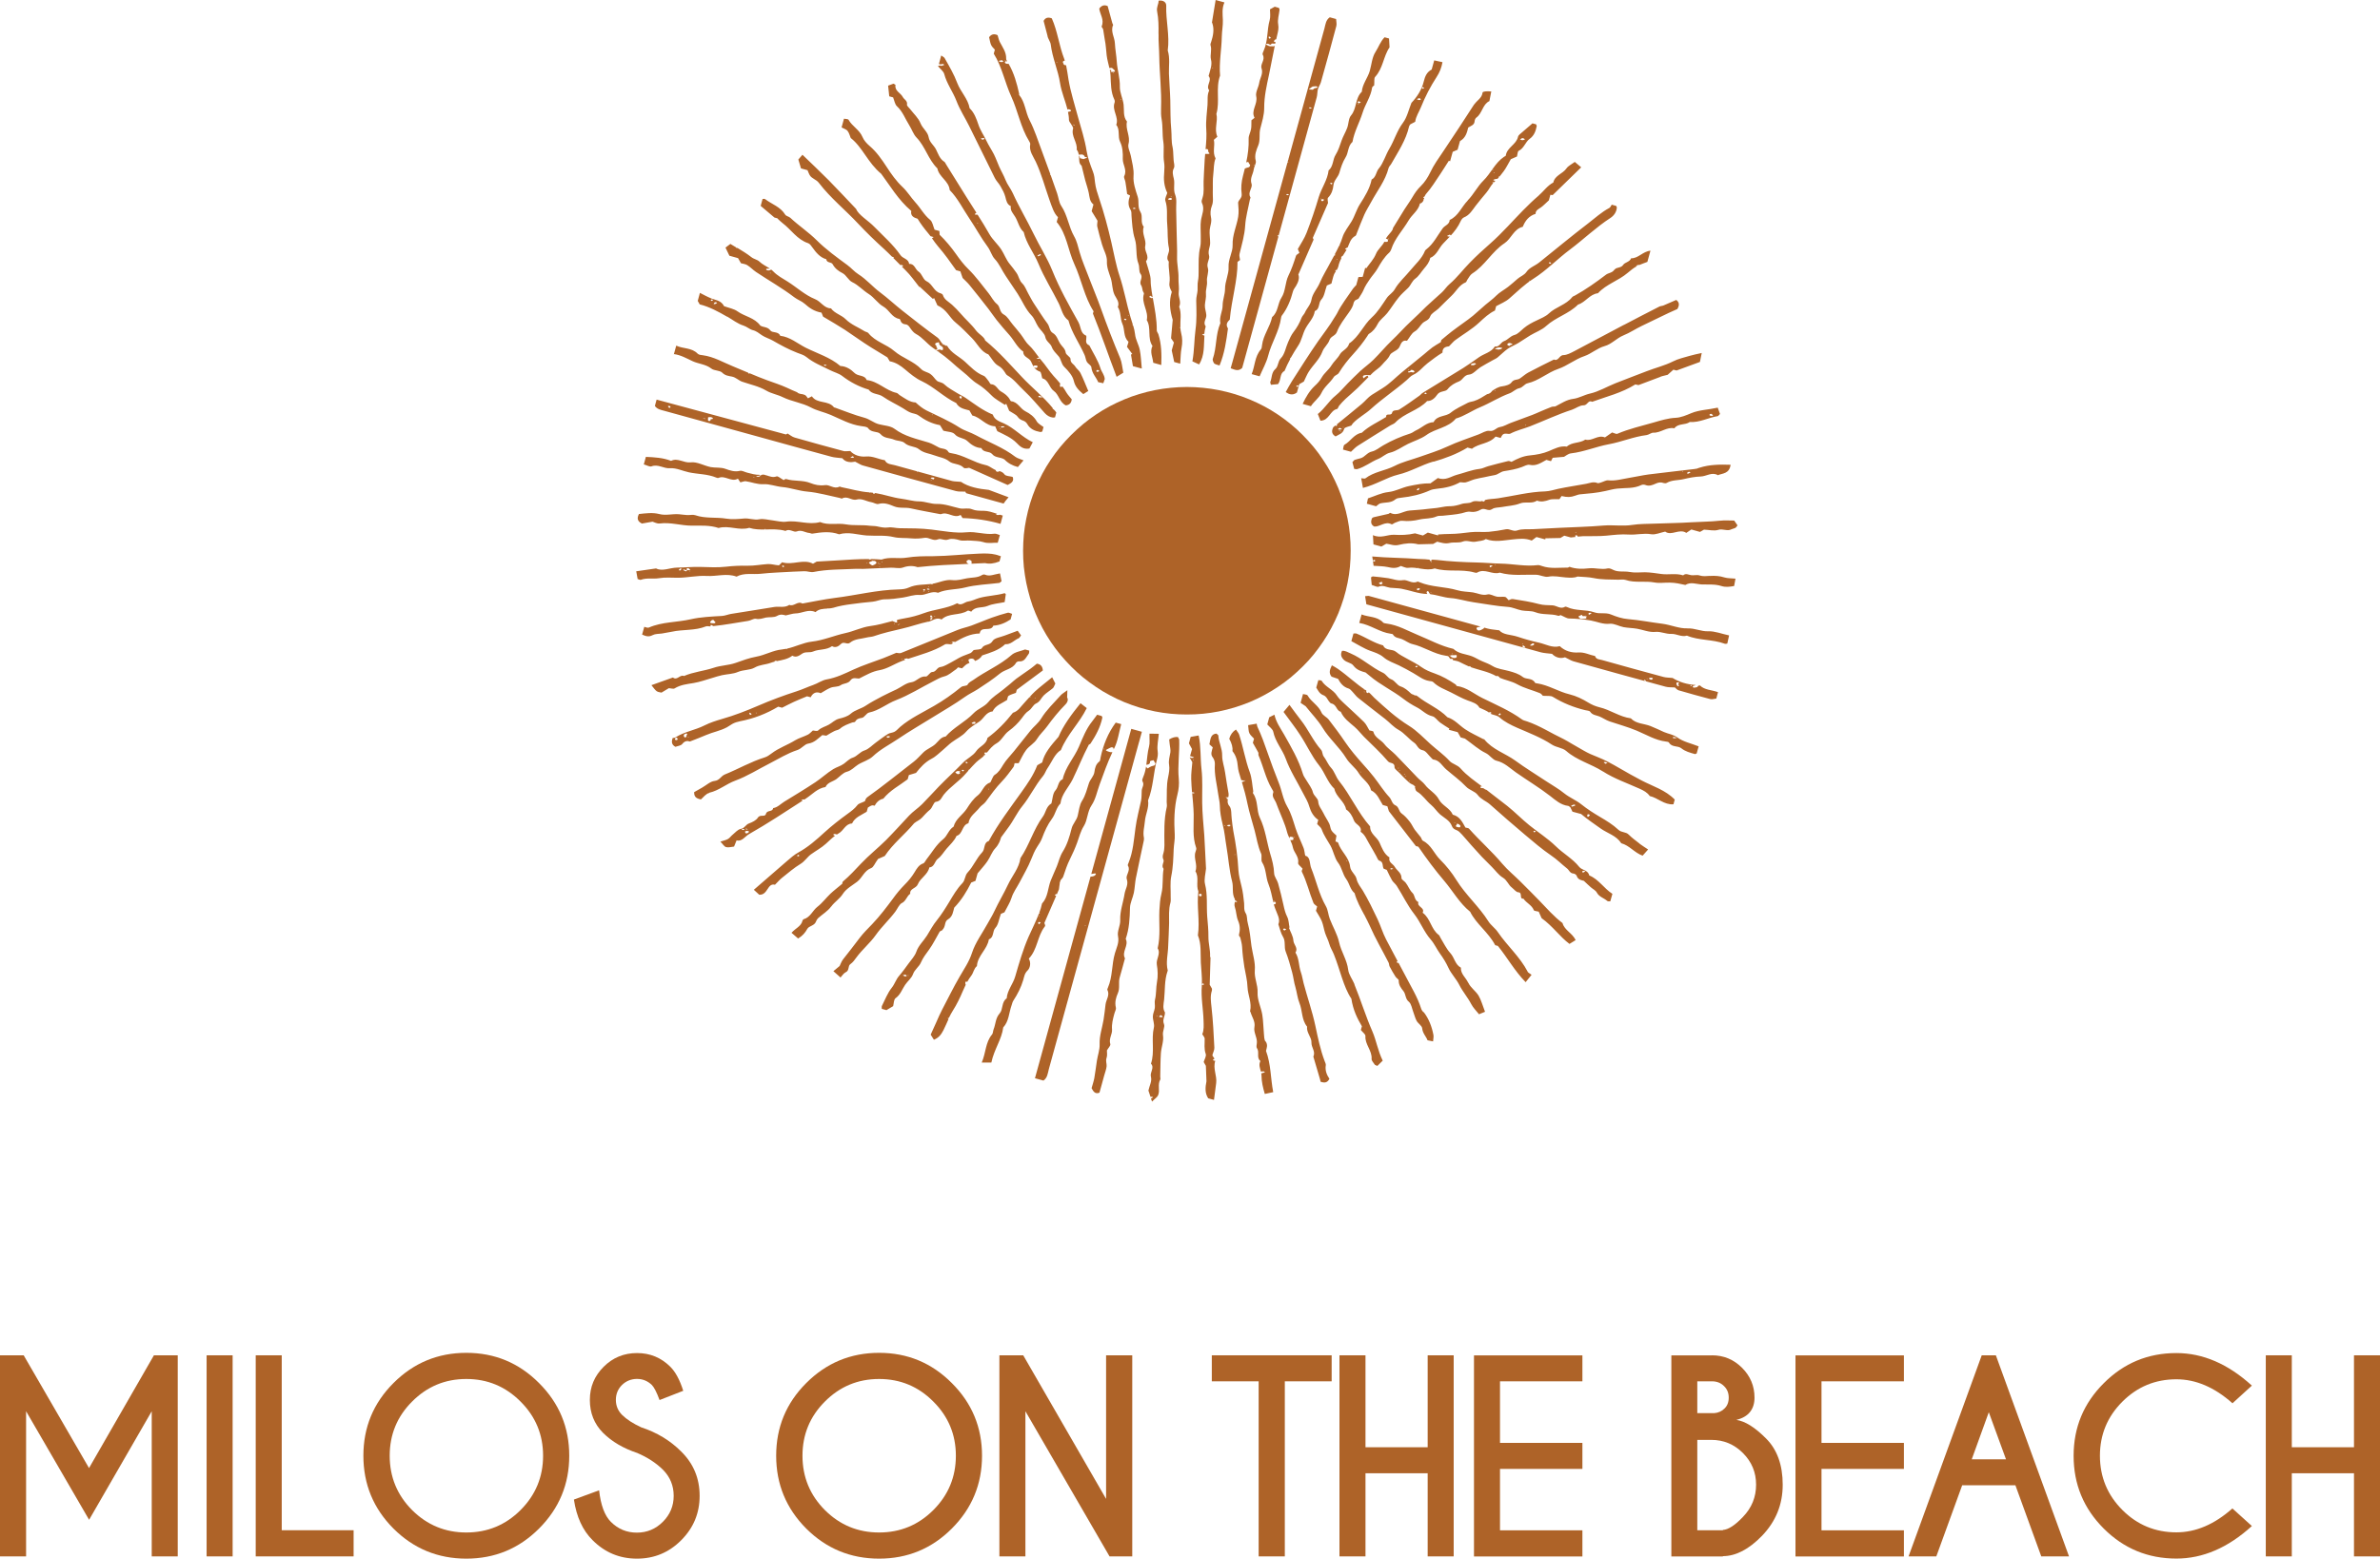
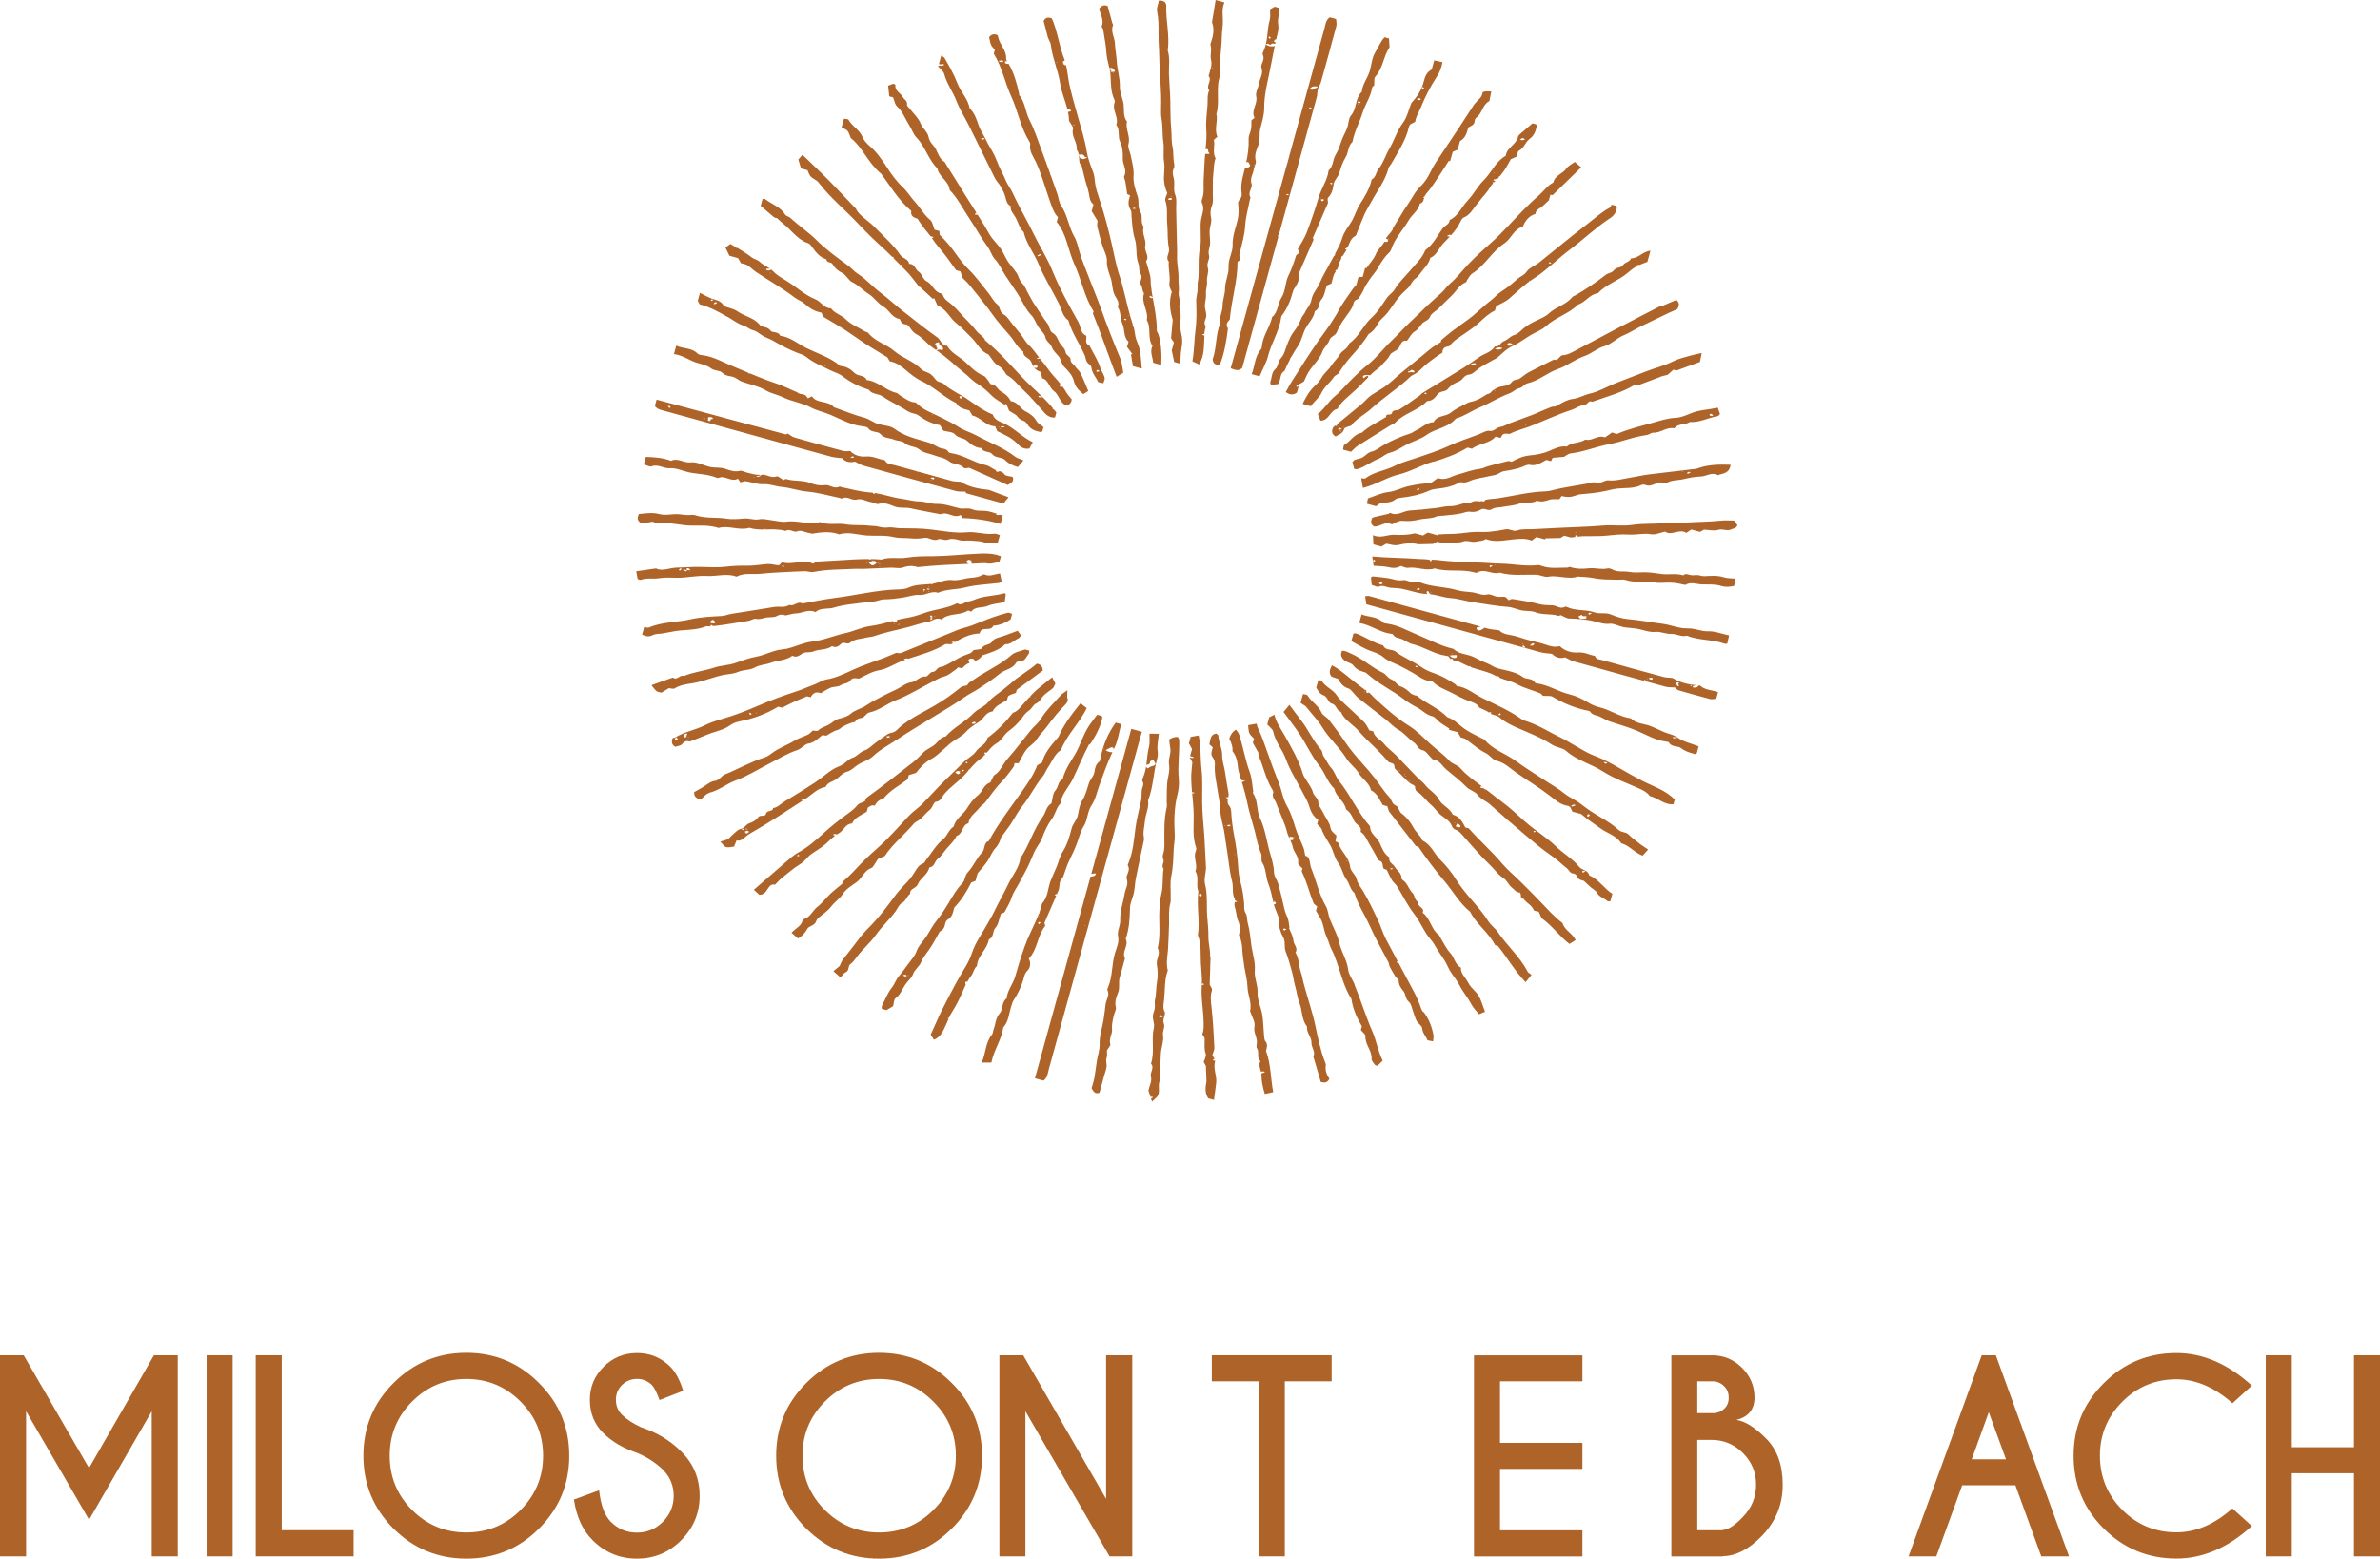
<svg xmlns="http://www.w3.org/2000/svg" id="uuid-7fdab9c1-27ba-41f9-9021-0c4073675353" data-name="Layer 1" viewBox="0 0 316.54 207.34">
  <defs>
    <style>
      .uuid-5b4349c8-6066-4274-8558-7fd15ec4461a {
        fill: #ae6328;
      }
    </style>
  </defs>
  <path class="uuid-5b4349c8-6066-4274-8558-7fd15ec4461a" d="M3.15,180.3l8.69,15,8.63-15h3.17v26.75h-3.46v-19.31l-8.33,14.44-8.38-14.44v19.31H0v-26.75h3.15Z" />
  <path class="uuid-5b4349c8-6066-4274-8558-7fd15ec4461a" d="M30.94,180.3v26.75h-3.46v-26.75h3.46Z" />
  <path class="uuid-5b4349c8-6066-4274-8558-7fd15ec4461a" d="M34.01,207.05v-26.75h3.46v23.27h9.56v3.48h-13.02Z" />
  <path class="uuid-5b4349c8-6066-4274-8558-7fd15ec4461a" d="M62.02,179.97c3.78,0,7,1.34,9.67,4.02,2.68,2.67,4.02,5.89,4.02,9.67s-1.34,7.01-4.02,9.69c-2.67,2.67-5.89,4-9.67,4s-7.01-1.33-9.69-4c-2.67-2.68-4-5.91-4-9.69s1.33-7,4-9.67c2.68-2.68,5.91-4.02,9.69-4.02ZM62.02,183.45c-2.82,0-5.22,1-7.21,3-1.99,1.99-2.98,4.39-2.98,7.21s.99,5.23,2.98,7.23c2,1.99,4.4,2.98,7.21,2.98s5.22-.99,7.21-2.98c2-2,3-4.41,3-7.23s-1-5.22-3-7.21c-1.99-2-4.39-3-7.21-3Z" />
  <path class="uuid-5b4349c8-6066-4274-8558-7fd15ec4461a" d="M84.83,193.32c-1.91-.63-3.45-1.53-4.63-2.71-1.17-1.18-1.75-2.64-1.75-4.38s.61-3.17,1.83-4.4c1.22-1.22,2.7-1.83,4.44-1.83s3.19.6,4.42,1.81c.69.68,1.27,1.75,1.73,3.21l-3.15,1.23c-.38-1.03-.72-1.69-1.02-2-.56-.54-1.22-.81-1.98-.81s-1.45.27-2,.81c-.54.54-.81,1.2-.81,1.98s.28,1.45.83,2c.61.6,1.46,1.15,2.54,1.65,2.08.68,3.85,1.75,5.31,3.21,1.64,1.61,2.46,3.58,2.46,5.9s-.82,4.28-2.46,5.92c-1.63,1.63-3.58,2.44-5.88,2.44s-4.27-.82-5.9-2.46c-1.31-1.3-2.14-3.1-2.48-5.4l3.35-1.23c.22,1.97.74,3.37,1.56,4.19.96.96,2.11,1.44,3.46,1.44s2.5-.48,3.46-1.44,1.44-2.11,1.44-3.46-.48-2.52-1.44-3.48c-.92-.9-2.04-1.63-3.35-2.19Z" />
  <path class="uuid-5b4349c8-6066-4274-8558-7fd15ec4461a" d="M116.92,179.97c3.78,0,7,1.34,9.67,4.02,2.68,2.67,4.02,5.89,4.02,9.67s-1.34,7.01-4.02,9.69c-2.67,2.67-5.89,4-9.67,4s-7.01-1.33-9.69-4c-2.67-2.68-4-5.91-4-9.69s1.33-7,4-9.67c2.68-2.68,5.91-4.02,9.69-4.02ZM116.92,183.45c-2.82,0-5.22,1-7.21,3-1.99,1.99-2.98,4.39-2.98,7.21s.99,5.23,2.98,7.23c2,1.99,4.4,2.98,7.21,2.98s5.22-.99,7.21-2.98c2-2,3-4.41,3-7.23s-1-5.22-3-7.21c-1.99-2-4.39-3-7.21-3Z" />
  <path class="uuid-5b4349c8-6066-4274-8558-7fd15ec4461a" d="M132.92,180.3h3.17l11.02,19.1v-19.1h3.48v26.75h-3.02l-11.19-19.31v19.31h-3.46v-26.75Z" />
  <path class="uuid-5b4349c8-6066-4274-8558-7fd15ec4461a" d="M170.88,183.76v23.29h-3.48v-23.29h-6.23v-3.46h15.94v3.46h-6.23Z" />
-   <path class="uuid-5b4349c8-6066-4274-8558-7fd15ec4461a" d="M181.61,195.99v11.06h-3.46v-26.75h3.46v12.23h8.27v-12.23h3.46v26.75h-3.46v-11.06h-8.27Z" />
  <path class="uuid-5b4349c8-6066-4274-8558-7fd15ec4461a" d="M210.46,180.3v3.46h-10.96v8.19h10.96v3.46h-10.96v8.17h10.96v3.48h-14.42v-26.75h14.42Z" />
  <path class="uuid-5b4349c8-6066-4274-8558-7fd15ec4461a" d="M227.7,180.3c1.55,0,2.88.55,3.98,1.65,1.11,1.1,1.67,2.43,1.67,3.98s-.81,2.58-2.42,2.96c1.17.17,2.48.99,3.96,2.48,1.47,1.47,2.21,3.52,2.21,6.15s-.92,4.88-2.75,6.79c-1.74,1.79-3.47,2.7-5.21,2.71v.04h-6.85v-26.75h5.42ZM225.74,191.55v12.02h3.4v-.04c.72-.04,1.61-.61,2.67-1.73,1.17-1.21,1.75-2.64,1.75-4.29s-.58-3.04-1.75-4.21-2.57-1.75-4.21-1.75h-1.85ZM225.74,183.76v4.23h2.27c.51-.04.95-.23,1.31-.58.4-.36.6-.85.6-1.48s-.21-1.14-.63-1.54c-.42-.42-.95-.63-1.6-.63h-1.96Z" />
-   <path class="uuid-5b4349c8-6066-4274-8558-7fd15ec4461a" d="M253.22,180.3v3.46h-10.96v8.19h10.96v3.46h-10.96v8.17h10.96v3.48h-14.42v-26.75h14.42Z" />
  <path class="uuid-5b4349c8-6066-4274-8558-7fd15ec4461a" d="M266.8,194.14l-2.29-6.27-2.27,6.27h4.56ZM265.45,180.3l9.73,26.75h-3.69l-3.44-9.46h-7.08l-3.44,9.46h-3.69l9.73-26.75h1.88Z" />
  <path class="uuid-5b4349c8-6066-4274-8558-7fd15ec4461a" d="M296.92,200.68l2.58,2.33c-3.17,2.89-6.52,4.33-10.04,4.33-3.78,0-7-1.33-9.67-4s-4-5.89-4-9.67,1.33-6.98,4-9.65c2.67-2.68,5.89-4.02,9.67-4.02,3.53,0,6.88,1.45,10.04,4.33l-2.58,2.35c-2.39-2.13-4.88-3.19-7.46-3.19-2.81,0-5.2.99-7.19,2.98-1.99,1.99-2.98,4.39-2.98,7.19s.99,5.22,2.98,7.21c1.98,1.99,4.38,2.98,7.19,2.98,2.58,0,5.07-1.06,7.46-3.19Z" />
  <path class="uuid-5b4349c8-6066-4274-8558-7fd15ec4461a" d="M304.81,195.99v11.06h-3.46v-26.75h3.46v12.23h8.27v-12.23h3.46v26.75h-3.46v-11.06h-8.27Z" />
  <path class="uuid-5b4349c8-6066-4274-8558-7fd15ec4461a" d="M171.34,21.23l-7.36,26.69c-.1.36-.2.72-.3,1.07.56.2,1.01.45,1.53-.04.03-.09.08-.28.13-.46,1.56-5.67,3.13-11.35,4.69-17.03h-.01c-.06-.03-.09-.08-.13-.13,0,0,.07-.02.09-.03.03.02.05.03.08.04,1.69-6.13,3.38-12.25,5.06-18.38.1-.35.07-.74.16-1.1.09-.32.31-.6.4-.92.7-2.48,1.39-4.97,2.05-7.47.08-.29-.02-.63-.03-.94l-.84-.23c-.53.36-.57.96-.71,1.49-1.6,5.8-3.19,11.59-4.79,17.38.01.01.03.02.03.03-.02,0-.03,0-.04.01ZM171.3,21.52s.06.02.05.03c-.01.02-.03.04-.05.06-.02,0-.04-.02-.06-.03.02-.02.04-.04.06-.05ZM174.22,11.77c.14-.08.21-.21.38-.26.16-.04.5-.05.59.01.15.09-.1.2-.25.21-.28.02-.21.3-.57.18-.34.02-.32-.04-.15-.14ZM174.19,14.28c.08,0,.16.03.3.06-.12.06-.19.11-.21.1-.08-.02-.15-.05-.2-.09-.01-.01.08-.08.12-.08ZM171.22,25.97c-.07-.02-.11-.07-.17-.1.05-.02.12-.07.16-.06.08.01.14.05.26.09-.14.04-.22.08-.25.07ZM151.49,98.73c.13-.45.25-.91.38-1.38-.51-.14-.92-.26-1.41-.39-1.78,6.44-3.55,12.88-5.32,19.31.16-.03.34-.06.51-.08.03,0,.13.06.11.08-.09.24-.32.34-.72.35-2.46,8.94-4.93,17.88-7.39,26.82l1.13.31c.53-.36.57-.96.71-1.5,4-14.51,8-29.02,12-43.53ZM144.32,123.11s.08.02.11.03c-.02.01-.04.02-.06.03l-.11-.03s.04-.03.05-.03ZM226.09,91.2c-.33-.03-.23.16-.4.22-.15.05-.47.08-.5.03-.04-.08-.17-.19.14-.24.07-.01.14-.05.19-.08-1.16-.08-2.2-.4-3.07-.94-.49-.05-.85-.04-1.19-.13-2.73-.73-5.45-1.49-8.17-2.25-.35-.1-.8-.06-.95-.54-.74-.14-1.4-.53-2.22-.47-.89.06-1.78-.18-2.47-.84-.99.28-1.86-.27-2.78-.47-.95-.21-1.89-.47-2.81-.78s-1.93-.23-2.46-.86c-.64-.09-1.1-.11-1.54-.23-.17-.05-.34-.09-.51-.14.02.01.03.02.04.03.03.03-.06.1-.13.14-.1.06-.22.13-.35.18-.17.08-.38.06-.45-.05-.06-.09-.13-.23-.05-.28.11-.07.3-.1.51-.14-4.95-1.36-9.9-2.72-14.85-4.08-.12-.03-.26.02-.51.03.06.41.11.77.17,1.08,7.8,2.15,15.51,4.28,23.21,6.39.43.11.9.13,1.48.2.44.48,1.11.68,1.73.46.46.22.77.43,1.11.53,4.08,1.14,8.17,2.27,12.26,3.38.39.11.81.07,1.24.1.14.11.29.32.49.38,1.4.41,2.81.8,4.22,1.17.24.06.54-.04.8-.07.08-.29.16-.57.23-.85-.82-.31-1.79-.27-2.41-.9-.02.02-.03.03-.04.03ZM202.51,85.63s.05.04.05.06c0,0-.03.02-.05.03-.02-.02-.04-.04-.06-.06.02-.01.04-.02.06-.03ZM202.84,86.15c-.1-.02-.22-.03-.27-.06-.07-.05-.08-.11-.11-.17,0,0,.09-.02.19-.04.08.08.16.16.24.24,0,0-.04.03-.05.03ZM203.93,85.82c-.05.04-.16.06-.18.07-.13,0-.19,0-.24,0,.01-.03,0-.07.03-.09.07-.06.15-.11.23-.17.04-.03.11-.06.12-.06.06.03.17.06.17.09,0,.06-.06.13-.13.17ZM218.89,90.6c-.08-.02-.18-.04-.24-.07-.02-.01.05-.07.07-.1.07.04.14.08.22.13-.01.01-.04.05-.05.05ZM219.06,90.34s-.04-.04-.06-.06c.03-.01.04-.02.06-.03.02.02.04.04.05.06,0,.01-.04.02-.05.03ZM219.8,90.32s-.1.1-.16.1c-.16,0-.38-.13-.32-.2.03-.04.15-.05.14-.05.37-.03.38.06.35.15ZM223.31,91.19s-.05.07-.08.11c-.06-.03-.14-.05-.17-.09-.05-.08-.08-.16-.1-.21.06-.1-.08-.23.18-.22.32.02.15.11.06.2-.05.05.09.14.11.21ZM224.91,91.3s-.06-.04-.1-.07c.03-.03.06-.07.1-.1.03.02.08.04.08.06-.01.04-.05.07-.08.11ZM88.31,54.64c4.22,1.16,8.45,2.33,12.68,3.49,3.19.88,6.39,1.77,9.58,2.63.44.12.9.13,1.46.2.44.59,1.17.56,1.71.46.45.22.71.42,1.01.5,4.13,1.15,8.26,2.29,12.4,3.41.39.1.82.05,1.24.07.04.06.07.2.14.22,1.63.46,3.26.91,4.95,1.37.04-.06.14-.21.25-.35.12-.16.26-.31.41-.49-.95-.35-1.78-.66-2.63-.98-1.36-.13-2.72-.4-3.7-1.07-.55-.05-.87-.04-1.17-.11-2.54-.69-5.08-1.39-7.61-2.1-.48-.14-1.08-.09-1.35-.67-.84-.12-1.59-.58-2.51-.49-.77.07-1.59-.17-2.08-.73-.39,0-.67.07-.91,0-2.17-.58-4.33-1.17-6.48-1.79-.34-.09-.63-.35-.95-.54-.08.04-.18.14-.24.12-5.72-1.54-11.45-3.08-17.18-4.63-.08.28-.15.56-.23.84.29.43.76.52,1.21.64ZM123.84,63.96s-.05-.02-.05-.03c.01-.02.04-.04.05-.06.02,0,.04.02.06.03-.02.02-.04.04-.06.05ZM123.89,63.53c.27-.02.42,0,.37.13-.02.04-.08.08-.12.13-.13-.06-.26-.12-.37-.18-.01,0,.1-.07.12-.08ZM122,62.74s.04.04.06.05c-.03.02-.04.02-.06.03-.02-.02-.04-.04-.05-.06,0,0,.04-.02.05-.03ZM113.39,60.69c.09.05.16.08.17.11.03.1-.1.11-.25.1-.07,0-.15-.02-.22-.03.09-.06.18-.11.3-.18ZM94.33,55.49c.22-.02.38.03.47.12.04.03-.04.14-.05.14-.34-.02-.22.11-.26.2-.02.03-.11.06-.16.06-.06,0-.15-.04-.16-.07-.02-.07,0-.14,0-.21,0-.01,0-.03,0-.04.04-.07-.11-.18.16-.2ZM93.83,55.71s-.05.03-.05.03c-.04-.01-.07-.02-.1-.04.02-.02.05-.03.07-.04.03.02.05.04.08.05ZM93.62,55.6s.04.04.05.07h-.08s-.05-.04-.08-.05c.04-.01.09-.02.1-.02ZM89.04,54.01c.22.04.09.14.11.21,0,0-.07.02-.15.04-.06-.08-.12-.15-.18-.22.07-.02.16-.05.21-.04ZM160.16,44.64c-.1-.04-.19-.08-.29-.11.08-.04.15-.08.23-.12.03.01.05.03.07.04.03-.35.09-.69.19-1.03-.41-.53.12-1.01.08-1.51-.03-.45-.22-.9-.19-1.33.03-.5.19-.97.14-1.52-.05-.52.2-1.06.14-1.65-.07-.58.29-1.26.11-1.77-.22-.66.31-1.16.16-1.66-.18-.62.15-1.11.15-1.66,0-.58-.11-1.18-.06-1.76.06-.55.31-1.05.17-1.66-.11-.47-.07-1.05.11-1.49.25-.61.11-1.22.13-1.81.03-.82-.04-1.63.07-2.46.09-.69.03-1.4.3-2.07-.45-.82-.04-1.7-.23-2.47.2-.17.33-.29.47-.41-.46-1.04.11-2.05-.13-3.04.49-1.67-.12-3.44.49-5.09-.15-1.74.2-3.46.23-5.2.01-.73.17-1.47.14-2.2-.03-.79-.14-1.56.21-2.34-.39-.11-.7-.2-1.17-.32-.18,1.05-.34,2.02-.49,2.99,0,.04.05.08.06.13.27.84.09,1.66-.17,2.47-.05.14-.12.3-.08.42.21.64-.09,1.28.06,1.9.19.74-.11,1.4-.28,2.07-.01.05-.05.12-.03.14.51.61-.44,1.29.08,1.9-.31.62-.18,1.29-.23,1.93-.07,1.05-.24,2.11-.17,3.16.07.92,0,1.83-.09,2.74.05-.02.1-.03.15-.03.25.03.19.18.2.29.01.07.03.14.09.19.16.14.08.18-.19.18-.05,0-.11,0-.3,0-.05.47-.08.94-.1,1.41-.03.72-.09,1.46-.11,2.2-.03.73.1,1.47-.14,2.2-.07.22-.18.51-.09.68.41.82,0,1.56-.12,2.34-.1.67-.02,1.36-.03,2.04-.01.5.04,1.02-.07,1.5-.26,1.05-.2,2.11-.21,3.17,0,.47,0,.91-.09,1.37-.08.4-.03.82-.05,1.23-.03.46-.19.88-.18,1.38.03,1.27.08,2.58-.09,3.81-.19,1.39-.15,2.77-.42,4.26.34.16.65.3.89.41.77-1.23.61-2.56.71-3.83ZM161.24,9.05s.08.02.11.03c-.02.01-.04.02-.06.03-.03-.01-.07-.02-.1-.03.02-.01.04-.03.05-.03ZM204.64,26.02c.66-.57,1.16-1.33,1.95-1.74.21-.97,1.27-1.16,1.76-1.89.22-.32.64-.51,1.1-.85.22.19.52.43.85.72-1.33,1.3-2.55,2.49-3.78,3.68-.05.04-.18-.02-.32-.03-.08.31-.17.62-.2.74-.46.41-.74.73-1.08.96-.32.22-.69.37-.69.84-.88.27-1.38.91-1.7,1.72-1.2.29-1.52,1.58-2.42,2.18-1.67,1.1-2.6,2.96-4.29,4.03-.29.18-.46.55-.67.84-.08.11-.11.3-.21.34-.87.35-1.26,1.2-1.89,1.79-.6.56-1.16,1.15-1.75,1.72-.36.34-.93.6-1.08,1.02-.21.56-.72.59-1.04.92-.35.35-.54.81-1.03,1.09-.43.25-.68.82-1.02,1.24-.8-.18-.82.63-1.11.98-.35.42-.98.53-1.17.93-.25.54-.69.84-1.03,1.27-.34.42-.85.7-1.25,1.08-.11.11-.22.22-.33.33-.05-.03-.15-.03-.37-.03-.08,0-.17,0-.25,0-.26.02-.38.1-.35.23.01.07.05.14.08.2.1-.08.2-.16.3-.24.02-.01.04-.02.06-.03.19-.12.23-.07.24.05,0,.01.04.02.08.03-.48.49-.97.99-1.46,1.47-.53.51-1.09.97-1.63,1.47-.3.28-.57.58-.83.89-.11.14-.17.42-.29.44-.94.2-1.02,1.53-2.2,1.56-.1-.28-.23-.59-.35-.89.96-.77,1.49-1.76,2.35-2.44.6-.48,1.08-1.09,1.63-1.64s1.08-1.1,1.65-1.62c.58-.53,1.22-.98,1.78-1.53.83-.82,1.58-1.74,2.43-2.55.86-.81,1.63-1.71,2.49-2.5.71-.65,1.38-1.33,2.06-1.99.69-.66,1.43-1.28,2.13-1.93.36-.34.61-.76,1.01-1.1.99-.84,1.78-1.92,2.7-2.85.86-.88,1.76-1.71,2.69-2.52.82-.72,1.58-1.49,2.34-2.29,1.34-1.41,2.66-2.86,4.14-4.12ZM207.82,122.8c-1.17-.88-2.11-1.98-3.12-3.02-.82-.85-1.66-1.68-2.49-2.51-.8-.8-1.69-1.52-2.42-2.38-1.38-1.64-2.99-3.05-4.42-4.66-.08-.09-.28-.08-.47-.14-.39-.7-.75-1.49-1.68-1.71-.38-.89-1.41-1.2-1.84-2.02-.45-.85-1.34-1.25-1.88-1.99-.27-.35-.67-.6-.98-.93-.98-1.01-1.94-2.04-2.93-3.05-.47-.48-1.06-.86-1.47-1.4-.45-.58-1.27-.84-1.47-1.66-.02-.09-.35-.11-.52-.16-.24-.39-.41-.81-.71-1.11-.9-.89-1.84-1.72-2.76-2.59-.3-.29-.61-.57-.83-.91-.52-.84-1.54-1.15-2.05-1.99-.05-.08-.26-.06-.44-.09-.09.32-.18.64-.28.99.25.38.41.84,1.03,1.05.11.04.21.14.3.25.01.01.02.02.03.03h0c.22.3.4.73.67.79.7.15.64.97,1.23,1.09.38.89,1.15,1.42,1.84,2.02.45.39.81.87,1.22,1.29,1.09,1.09,2.24,2.13,3.23,3.3.26.3.9.1.86.78-.01.24.43.51.66.76.28.3.56.6.86.88.27.24.53.54.85.65.12.04.2.1.25.17.04.02.09.04.1.06.04.05.03.09-.01.13.07.22.07.46.27.58.77.45,1.22,1.23,1.88,1.77.46.38.76.89,1.22,1.29.53.45,1.27.78,1.55,1.53.1.29.31.43.61.54.28.1.52.36.73.59.43.47.84.97,1.27,1.45.45.51.91,1.02,1.38,1.52.44.46.89.9,1.34,1.35.48.48.89,1.08,1.46,1.42.56.34.71.95,1.18,1.31.29.22.56.61.85.63.65.03.07.92.7.85.38.58,1.11.84,1.38,1.54.04.1.35.11.65.19.15.33.32.73.38.86,1.52,1.1,2.42,2.47,3.71,3.43.31-.19.54-.33.82-.51-.44-.93-1.47-1.3-1.74-2.24ZM185.89,102.18s.07-.03.11-.03c.02,0,.04.02.06.03l-.11.03s-.04-.02-.06-.03ZM186.12,102.57s-.05-.03-.07-.04c.03-.02.06-.03.09-.04.02.01.06.02.05.03-.02.02-.05.04-.07.05ZM186.82,103.08s-.07-.03-.1-.04c.03-.01.05-.02.07-.04.03.02.05.04.08.05-.02.01-.04.03-.05.03ZM186.99,103.26l-.11-.03s.04-.03.06-.03c.04,0,.07.02.11.03-.02.01-.04.02-.06.03ZM187.47,103.97s-.04-.04-.05-.06c0,0,.04-.02.05-.03.02.02.05.04.05.06,0,0-.03.02-.05.03ZM193.51,109.45l-.11-.03s.04-.03.06-.03c.04,0,.07.02.11.03l-.06.03ZM193.94,110.05c-.12-.03-.28-.07-.32-.13-.03-.05.08-.13.11-.19.03-.05.03-.11.05-.17.1.04.22.07.29.12.1.07.15.17.17.19-.02.2-.09.23-.3.17ZM107.88,113.64c.65-.47,1.37-.85,1.96-1.39.4-.36.79-.75,1.21-1.06-.1-.06-.3-.1-.18-.21.03-.03.16-.04.21-.03.08.02.15.04.23.06.07-.05.14-.09.21-.13.69-.36.91-1.3,1.8-1.33.39-.84,1.24-1.11,1.95-1.56.05-.19.1-.38.16-.56.17-.1.33-.22.52-.28.12-.04.27.02.39.03q.4-.77,1.14-.93c.91-1.13,2.14-1.74,3.24-2.58.04-.13.09-.32.16-.56.28-.09.59-.18.95-.29.56-.71,1.18-1.42,2.08-1.89.57-.29,1.03-.78,1.53-1.19.39-.32.73-.69,1.14-.99.64-.48,1.41-.83,1.92-1.42.51-.57,1.15-.93,1.74-1.33.62-.42.9-1.29,1.77-1.35.4-.84,1.27-1.08,1.93-1.53.07-.22.08-.48.21-.56.3-.18.65-.27.97-.39.05-.17.08-.31.11-.41,1.19-.88,2.35-1.74,3.47-2.57-.05-.6-.34-.84-.8-.9-.3.24-.57.48-.87.69-.61.44-1.24.85-1.85,1.3-.3.22-.56.48-.84.71-.32.27-.65.52-.97.79-.64.52-1.39.96-1.9,1.59-.56.68-1.4.9-1.99,1.52-1.11,1.16-2.63,1.86-3.71,3.09-.64.07-.93.6-1.34.98-.47.45-1.12.65-1.62,1.13-.43.41-.81.88-1.27,1.23-2.07,1.59-4.08,3.24-6.21,4.75-.2.14-.27.46-.3.52-.45.22-.82.29-.98.5-.38.49-.84.83-1.34,1.19-1.05.76-2.07,1.56-3.03,2.43-1.1,1.01-2.21,1.99-3.54,2.72-.53.29-.98.7-1.44,1.09-1.46,1.26-2.91,2.52-4.44,3.85.28.25.56.51.72.66,1.18.05,1.06-1.6,2.09-1.33.38-.38.64-.69.96-.94.8-.64,1.58-1.31,2.45-1.84.57-.35.9-.93,1.42-1.3ZM129.24,96.18c.09-.06.2-.14.33-.15.21-.02.15.08.16.15.03.15-.19.1-.41.11-.03-.03-.11-.09-.08-.11ZM106.16,113.92s-.15-.04-.15-.06c0-.04.06-.08.12-.15.11.06.2.09.19.11-.03.04-.09.08-.16.1ZM228.73,69.27c-1.26.14-2.53.13-3.78.21-1.61.11-3.26.11-4.88.18-.99.04-2,.02-2.97.17-1.27.2-2.53-.02-3.8.08-1.97.17-3.96.21-5.95.31-1.17.06-2.34.11-3.52.18-.68.03-1.4-.06-2.02.16-.59.2-1-.25-1.52-.15-.75.15-1.51.27-2.27.34-.81.07-1.61-.05-2.45.05-.88.1-1.79.23-2.69.23-.54,0-1.08.04-1.61.07v.13c-.47-.13-.93-.26-1.37-.38-.24.15-.45.27-.65.39-.39-.11-.77-.21-1.05-.29-.98.23-1.86.24-2.79.19-.88-.04-1.75.53-2.81.05.03.54.05.89.07,1.23.43.11.74.2,1.05.29.23-.13.44-.25.66-.38.54.07,1.03.31,1.65.16.84-.21,1.73-.31,2.59-.08.63-.02,1.26-.03,1.99-.05.11-.06.32-.18.54-.3.54.14,1.06.31,1.65.17.56-.13,1.22.03,1.73-.18.63-.25,1.16.15,1.79,0,.43-.1.91-.07,1.29-.34,1.2.46,2.4.16,3.57.05.84-.08,1.65-.2,2.54.15.2-.15.43-.32.63-.47.44.12.81.22,1.18.32,0-.05,0-.1,0-.15.63-.02,1.26-.03,2-.04.11-.06.31-.19.52-.31.39.11.76.21.87.24.23-.02.44-.05.63-.07-.02-.03-.04-.05-.04-.07,0-.06-.06-.16.16-.15.06,0,.16.07.16.1,0,.02,0,.05-.03.08.27-.03.49-.05.72-.06,1.04-.03,2.09.03,3.13-.07.99-.1,1.96-.22,2.98-.15.98.07,1.97-.22,2.99-.04.54.09,1.15-.2,1.85-.35.83.62,1.89-.45,2.81.17.28-.19.48-.32.67-.45.41.11.78.21,1.15.32.22-.13.43-.24.53-.3.71.03,1.36.2,1.89.03.62-.2,1.2.23,1.77-.08.16-.08.36-.1.52-.19.11-.06.17-.2.28-.33-.17-.24-.32-.47-.44-.64-.7,0-1.3-.05-1.88.02ZM209.57,70.86s-.04-.02-.06-.03c.02-.02.04-.04.06-.06.02.01.05.02.05.03-.01.02-.03.04-.05.06ZM126.16,135.56c-.23.49-.43,1-.68,1.48-.29.57-.61,1.01-1.27,1.28-.21-.32-.33-.52-.43-.68.27-.6.52-1.15.77-1.7.24-.55.48-1.1.76-1.64.77-1.45,1.48-2.93,2.31-4.35.59-1.03,1.28-2.01,1.66-3.2.44-1.36,1.35-2.57,2.05-3.85.31-.56.65-1.1.92-1.68.56-1.2,1.26-2.35,1.81-3.53.55-1.17,1.47-2.19,1.66-3.53,1.18-1.74,1.73-3.82,2.99-5.54.39-.53.42-1.33,1.13-1.74.16-.57.16-1.33.54-1.74.42-.46.31-1.22.96-1.48.35-1.62,1.52-2.83,2.16-4.33.49-1.15.96-2.38,1.78-3.39.22-.28.43-.57.64-.86.22.06.41.11.6.17.03.07.11.16.09.23-.26,1.26-.86,2.35-1.55,3.41-.07.11-.23.17-.24.17-.83,1.57-1.43,3.12-2.16,4.62-.53,1.07-1.47,1.95-1.62,3.21-.57.56-.65,1.39-1.13,2.03-.57.76-.98,1.67-1.31,2.56-.17.45-.42.82-.67,1.2-.33.51-.55,1.06-.78,1.63-.42,1.06-1.02,2.05-1.54,3.06-.36.69-.84,1.31-1.08,2.08-.19.61-.56,1.17-.94,1.92-.07.03-.34.14-.47.2-.27.72-.33,1.44-.72,1.85-.44.47-.17,1.29-.88,1.54-.2,1.33-1.51,2.17-1.59,3.56-.42.34-.45.9-.76,1.29-.2.26-.37.53-.52.8-.05-.01-.09-.02-.13-.02-.2,0-.1.1-.13.17,0,.01,0,.03,0,.09,0,.02.03.09.05.16-.14.28-.26.56-.39.85-.37.88-.8,1.77-1.31,2.57-.2.31-.37.64-.53.97-.06.01-.12.04-.16.06-.03.01.03.05.1.09ZM213.2,102.63c1.49.96,3.24,1.56,4.88,2.3.53.24.99.48,1.34.97,1.06.23,1.91,1.19,3.15,1.1.06-.21.12-.43.17-.63-1.23-1.27-2.9-1.76-4.38-2.53-1.02-.53-2.01-1.09-2.99-1.66-.95-.55-1.92-1.09-2.94-1.49-.61-.23-1.2-.49-1.77-.82-.55-.32-1.1-.63-1.65-.95-.35-.2-.7-.43-1.07-.61-1.62-.76-3.13-1.76-4.84-2.34-.22-.08-.48-.12-.66-.25-1.63-1.19-3.49-1.97-5.29-2.86-1.11-.55-2.09-1.43-3.39-1.6-.06,0-.09-.16-.17-.21-.88-.59-1.8-1.12-2.78-1.46-.63-.22-1.23-.47-1.75-.84-.6-.43-1.24-.74-1.88-1.1-.51-.29-1.06-.55-1.5-.93-.52-.44-1.4-.1-1.72-.86-1.27-.34-2.35-1.1-3.56-1.58-.11-.04-.27,0-.39,0-.09.32-.17.6-.28,1.01.82.43,1.63.97,2.52,1.29.63.22,1.26.43,1.74.84.61.53,1.36.76,2.05,1.09.67.32,1.3.68,1.94,1.04.68.39,1.29.91,2.1,1.04.19.03.44.04.55.16.67.67,1.55.96,2.36,1.37.73.37,1.46.79,2.23,1.07.63.23,1.26.4,1.54.95.49.25.97.39,1.31.68h.01s-.01-.01-.02-.02c-.01-.03.05-.05.08-.09.1.05.23.09.23.13,0,.03-.08.06-.15.09.39.23.85.18,1.23.52.67.59,1.52,1.01,2.34,1.37,1.56.68,3.17,1.29,4.6,2.23.62.4,1.42.42,1.9.84,1.44,1.27,3.3,1.72,4.88,2.73ZM213.46,101.35c.12.04.22.08.34.13-.11.05-.19.09-.27.13-.08-.06-.17-.13-.24-.2,0,0,.13-.06.16-.06ZM188.35,88.77s-.13-.06-.11-.08c.02-.04.09-.07.18-.14.07.07.15.11.13.13-.04.04-.13.06-.2.09ZM199.55,95.11s-.09.04-.13.03c-.06-.01-.17-.05-.16-.06.07-.07.16-.13.25-.2.03.04.06.07.09.1-.02.05-.02.09-.05.13ZM97.98,33.01c-.05-.05-.09-.09-.11-.12-.24-.15-.49-.29-.73-.44-.26.2-.48.36-.65.49.2.43.36.77.52,1.08.44.13.81.22,1.15.32.14.26.26.46.39.68.28.08.6.1.83.25.42.26.76.63,1.17.91,1.69,1.13,3.47,2.13,5.08,3.36.43.33.98.51,1.38.86.64.58,1.31,1.03,2.25,1.19.09.23.2.49.21.53,1.1.66,2.01,1.18,2.89,1.75,1.17.77,2.29,1.6,3.48,2.34.66.41,1.32.81,2.18,1.33.02.03.16.27.31.52.81.15,1.45.58,2.06,1.1.68.58,1.4,1.18,2.21,1.55,1.66.78,2.94,2.13,4.58,2.91.38.71,1.11.8,1.75.98.14.25.26.46.39.68,1.11.22,1.77,1.4,3.04,1.43.11.26.22.53.28.65.99.49,1.87.86,2.57,1.57.42.42.84.89,1.7.74.13-.23.29-.53.45-.84-1.46-.7-2.46-1.89-3.85-2.51-.55-.24-1.24-.45-1.47-1.17-1.32-.53-2.43-1.4-3.59-2.2-.33-.23-.72-.39-1.07-.61-.61-.39-1.28-.72-1.79-1.21-.32-.31-.73-.26-.99-.48-.3-.27-.48-.63-.85-.89-.4-.28-.91-.32-1.21-.64-1.03-1.08-2.49-1.47-3.6-2.42-1.05-.91-2.53-1.24-3.45-2.39-.1-.13-.34-.15-.49-.24-.84-.53-1.8-.88-2.52-1.6-.58-.58-1.46-.76-1.96-1.45-.93,0-1.33-.92-2.13-1.23-1.34-.54-2.42-1.57-3.65-2.34-.65-.4-1.37-.8-1.87-1.32-.09-.1-.2-.18-.3-.27-.05.03-.1.06-.16.08-.19.08-.47.03-.52-.1-.01-.03.05-.09.09-.1.13-.01.27,0,.4,0h.02c-.47-.33-1-.55-1.41-.95-.27-.26-.72-.31-1.07-.59-.58-.46-1.22-.84-1.86-1.23-.02.01-.03.02-.05.03ZM133.12,56.78c.08-.11.27-.05.42-.06.01,0,.04.04.07.08-.15.03-.28.06-.42.09-.03-.04-.09-.08-.07-.11ZM133.06,56.99s.04.02.05.03l-.11.03s-.04-.02-.06-.03c.04-.01.07-.02.11-.03ZM132.86,56.71s.04.02.06.03c-.02.02-.04.04-.06.05-.02,0-.06-.02-.05-.03.01-.02.03-.04.05-.06ZM127.77,52.7c.06,0,.15.07.16.1,0,.06-.05.11-.14.27-.12-.14-.18-.18-.18-.22,0-.06-.06-.16.16-.15ZM102.45,36.28s.04.04.06.06c-.03.01-.04.02-.06.03-.02-.02-.04-.04-.05-.06,0-.01.04-.02.05-.03ZM96.74,42.13c.71.41,1.35.94,2.16,1.19.43.13.79.49,1.22.6.48.11.83.42,1.2.67.47.32,1.02.46,1.48.73,1.04.6,2.08,1.16,3.2,1.6.43.17.91.29,1.26.58.94.77,2.05,1.19,3.11,1.73.54.28,1.17.43,1.62.77,1.08.83,2.24,1.44,3.54,1.83.45.66,1.29.51,1.86.91.86.6,1.82,1.03,2.71,1.57.31.19.61.41.94.55.35.16.79.17,1.08.38.88.65,1.82,1.13,2.9,1.32.16.26.3.5.45.74.53.15,1.23.13,1.52.47.47.55,1.19.44,1.69.92.46.45,1.1.89,1.85.92.27.65,1.07.36,1.43.8.42.52,1.07.36,1.63.71q.69.73,1.79,1.01c.23-.28.46-.55.75-.89-.42-.18-.81-.26-1.09-.47-1.61-1.24-3.52-1.93-5.28-2.89-.7-.38-1.49-.58-2.14-1-1.39-.9-2.91-1.54-4.38-2.27-.56-.28-.98-.64-1.46-1.07-.8-.03-1.43-.55-2.1-.96-.15-.09-.28-.28-.43-.31-1.44-.31-2.47-1.56-3.98-1.71-.28-.73-1.15-.45-1.65-.97-.43-.44-1.1-.88-1.85-.9-1.35-1.15-3.05-1.66-4.6-2.43-1.11-.56-2.09-1.44-3.4-1.59-.24-.63-1.04-.34-1.31-.71-.38-.52-.96-.39-1.34-.65-.77-1.06-2.07-1.2-3.03-1.89-.48-.35-1.15-.45-1.79-.69-.03-.05-.1-.18-.19-.29-.39-.47-.96-.54-1.49-.73-.01,0-.02-.01-.03-.01,0,0-.01,0-.02,0-.01,0-.02-.02-.03-.03-.48-.19-.94-.45-1.45-.71-.11.43-.21.78-.29,1.07.11.2.18.32.26.46,1.31.33,2.5.98,3.66,1.65ZM123.98,55.16s.07.02.11.03c-.02.01-.04.02-.06.03l-.11-.03s.04-.03.06-.03ZM109.71,48.51c.08,0,.14.05.26.09-.14.04-.22.08-.25.07-.07-.02-.11-.07-.17-.1.05-.02.12-.06.16-.06ZM94.95,40.37c.04-.05.06-.1.12-.15.03-.02.14-.01.21,0,.03,0,.05.04.09.09-.07.04-.15.09-.25.13-.05.02-.14,0-.21.01.02-.03.03-.06.05-.09ZM94.7,39.81c.07.07.15.11.14.13-.05.04-.13.06-.2.09-.05-.03-.13-.06-.12-.08.02-.04.09-.07.18-.14ZM123.45,82.72c.57-.12,1.07-.66,1.78-.31.96-.91,2.4-.48,3.48-1.17.08-.05.27.07.47.13.52-.74,1.44-.45,2.17-.76.7-.3,1.49-.34,2.27-.51.06-.4.11-.72.15-1.05,0-.03-.06-.06-.15-.14-1.09.32-2.28.33-3.41.65-.48.14-.95.4-1.44.46-.49.06-.91.64-1.46.23-1.4.73-3.01.79-4.46,1.33-.81.3-1.65.53-2.5.67-.36.06-.71.14-1.07.22.03.01.05.03.07.04-.2.08.01.15.01.22,0,.03-.17.09-.19.09-.17-.06-.33-.14-.48-.2-.98.26-1.96.54-2.97.67-1.12.15-2.16.69-3.28.93-1.51.33-2.91.96-4.49,1.14-1.11.13-2.14.68-3.28.93-.02.03-.03.05-.05.07-.02-.02-.04-.03-.07-.05-.18.04-.37.07-.56.09-1.15.1-2.23.75-3.41.96-.94.17-1.85.51-2.75.83-.95.33-1.96.32-2.92.65-1.29.43-2.67.54-3.94,1.09-.53-.24-.91.65-1.47.2-.9.32-1.8.64-2.86,1.02.3.35.46.63.7.8.18.13.44.14.64.19.39-.23.72-.43.98-.59.31.02.6.13.76.03.78-.48,1.64-.57,2.51-.71.85-.14,1.67-.44,2.5-.68.44-.13.87-.28,1.31-.37.71-.15,1.47-.15,2.11-.43.74-.31,1.6-.22,2.22-.58.7-.4,1.44-.37,2.13-.63.17-.07.35-.11.53-.16-.02-.02-.04-.03-.03-.04.05-.04.12-.07.2-.09.02,0,.07.02.13.06.71-.15,1.44-.25,2.05-.72.52.3.93-.02,1.32-.28.45-.3.97-.07,1.48-.29.77-.33,1.73-.15,2.48-.7.47.28.9,0,1.17-.28.4-.42.84.14,1.22-.18.64-.53,1.47-.49,2.22-.69.31-.08.64-.07.93-.17,1.24-.43,2.53-.72,3.81-1.02,1.15-.26,2.28-.68,3.43-.92ZM123.8,82.48s-.08-.05-.08-.07c.02-.07.05-.14.1-.24.13.06.23.1.22.11-.07.07-.16.14-.24.2ZM124.33,81.97s.04.02.06.03c-.04,0-.07.02-.11.03-.02,0-.04-.02-.06-.03.04-.01.07-.03.11-.03ZM123.72,81.96s.05-.06.11-.13c.09.11.16.18.22.26-.07.02-.14.05-.2.04-.2-.02-.12-.1-.13-.17ZM118.95,83.01s-.05-.04-.05-.06c0,0,.03-.02.05-.03.02.02.04.04.06.05-.02.02-.04.03-.06.03ZM119.44,83.17s-.04-.05-.03-.05c.03-.01.08-.02.13-.03v.04s-.07.03-.1.04ZM119.61,83.09s-.05-.03-.07-.04c.03-.02.06-.03.1-.04.02.01.05.02.05.03-.02.02-.05.04-.08.05ZM214.17,119.9c.1-.36.19-.67.28-.99-1.13-.72-1.82-1.94-3.08-2.45-.16-.73-.98-.69-1.33-1.13-.89-1.12-2.15-1.79-3.15-2.78-1.05-1.02-2.33-1.83-3.48-2.76-1.02-.82-1.93-1.77-2.95-2.58-.84-.67-1.72-1.31-2.56-1.98-.06-.05-.11-.09-.17-.14-.08-.03-.16-.05-.22-.08-.14-.07-.15-.19-.45-.17-.2.02-.14-.1-.13-.17.03-.16.17,0,.22-.02-1.01-.76-2.06-1.47-2.9-2.43-.41-.47-1.1-.59-1.45-.98-.77-.85-1.7-1.49-2.53-2.24-.94-.84-1.82-1.8-2.88-2.45-1.71-1.06-3.16-2.39-4.62-3.73-.26-.24-.47-.53-.74-.73-.01.03-.03.06-.04.09,0,.01-.13.02-.14.02-.07-.05-.11-.11-.14-.13,0-.08,0-.13.01-.17,0,0,.01,0,.03-.01-1.36-.86-2.51-2.01-3.83-2.92-.24-.17-.51-.31-.78-.46-.27.56-.45,1.01-.04,1.51.25.08.56.19.86.29.32.6.72,1.09,1.41,1.29.2.06.35.27.51.43.26.26.46.58.74.8,1.19.95,2.41,1.89,3.61,2.82.6.47,1.08,1.06,1.79,1.45.77.43,1.34,1.21,2.07,1.71.42.29.48.88,1.14,1,.41.07.73.63,1.09.97.1.09.2.24.3.26.84.08,1.19.86,1.72,1.31.89.77,1.84,1.45,2.66,2.31.42.45,1.18.61,1.53,1.09.44.59,1.1.8,1.61,1.24,1.55,1.38,3.11,2.74,4.69,4.07,1.14.96,2.27,1.93,3.49,2.76.76.51,1.39,1.16,2.09,1.71.28.21.38.65.85.68.16.01.39.16.43.29.19.58.7.6.96.68.4.37.66.63.93.86.27.24.65.41.8.71.32.58.94.71,1.38,1.1.08.08.26.05.4.06ZM181.45,92.09s-.04-.04-.05-.06c0,0,.04-.02.05-.03.02.02.05.04.05.06,0,0-.03.02-.05.03ZM181.48,91.81s-.08-.02-.11-.03c.02,0,.04-.02.06-.03.03,0,.07.02.1.03-.02.01-.04.03-.05.03ZM204.06,110.73c-.06-.07-.12-.11-.12-.15,0-.02.13-.07.15-.06.07.03.14.06.16.1.01.02-.08.05-.19.11ZM210.53,116.1s-.07-.08-.07-.11c0-.06-.05-.15.17-.15.06,0,.12.03.23.07-.13.07-.23.13-.33.19ZM84.82,77.03c.15.04.31.15.42.1.79-.29,1.62-.08,2.42-.21.81-.14,1.63-.06,2.44-.06,1.3.01,2.61-.32,3.9-.24,1.33.08,2.66-.4,3.96.09,1.02-.55,2.14-.26,3.21-.38,1.43-.16,2.88-.19,4.32-.28.49-.03.98-.04,1.48-.06.41-.02.85.18,1.24.1,1.78-.36,3.59-.32,5.39-.41.41-.03.82.02,1.22,0,1.22-.05,2.43-.11,3.65-.16.54-.02,1.14.15,1.62-.02.76-.28,1.46-.23,1.94-.05,2.3-.25,4.48-.34,6.81-.44-.21-.09-.34-.22-.28-.36.03-.07.15-.14.27-.18.03-.02.18.04.26.07.06.04.11.08.13.13.02.04,0,.09,0,.13,0,.06.01.13,0,.19.59-.03,1.19-.05,1.81-.08q.81.21,1.9-.22c.05-.18.1-.36.19-.69-.17-.07-.33-.12-.5-.17h0s-.09-.02-.14-.03c0,0,0-.01.01-.01-.78-.19-1.55-.17-2.3-.14-2.02.08-4.04.32-6.07.34-1.17,0-2.36,0-3.51.19-1.13.19-2.28-.14-3.37.26-.46-.04-.91-.06-1.36-.07-.07.04-.14.07-.18.07-.07-.02-.14-.04-.19-.07-1.37,0-2.73.09-4.1.18-.85.06-1.71.1-2.79.16,0,0-.21.12-.49.28-1.29-.68-2.67.24-4.11-.19-.15.15-.33.32-.42.41-.58-.04-.99-.2-1.51-.17-.9.06-1.8.24-2.69.22-.96-.02-1.89.02-2.84.13-1.11.13-2.27.06-3.4.03-1.04-.03-2.08.08-3.11.09-.99.02-1.98.54-2.79.11-.98.14-1.79.25-2.64.38.06.34.13.69.19,1.05ZM117.32,74.7s.04.02.06.03c-.02.02-.04.04-.06.05-.02,0-.06-.02-.05-.03,0-.02.03-.04.05-.06ZM116.99,75.49s-.05-.04-.05-.06c0,0,.03-.02.05-.03.02.02.04.04.06.06-.02.01-.04.02-.06.03ZM117.06,75.02s-.05.03-.05.03c-.04-.01-.07-.03-.1-.04.02-.01.05-.03.07-.04.03.02.05.03.08.05ZM116.85,74.9s.04.05.05.07h-.08s-.05-.04-.08-.05c.04,0,.09-.02.1-.02ZM116.02,74.55s.03.05.05.07h-.07s-.05-.04-.08-.05c.04,0,.09-.02.1-.02ZM116.23,74.61c.22.02.35.13.33.29,0,.1-.48.36-.58.31-.18-.09-.31-.21-.41-.33-.06-.08.46-.28.66-.27ZM115.32,74.88s.04.04.05.06c0,.01-.04.02-.05.03-.02-.02-.04-.04-.05-.06,0-.01.03-.02.05-.03ZM104.15,75.24c.07.03.14.06.17.1.01.02-.08.05-.19.11-.06-.07-.12-.11-.12-.16,0-.02.13-.07.15-.06ZM91.73,76s-.04-.02-.06-.03c.04-.01.07-.03.11-.03.02,0,.04.02.06.03l-.11.03ZM91.33,75.76c.03-.07-.07-.2.19-.17.12.02.2.13.3.2-.07.02-.15.05-.19.06-.15-.02-.34.04-.29-.09ZM90.98,75.76c.14.04.27.09.44.15-.11.06-.2.1-.21.1-.13-.06-.25-.13-.38-.19.05-.03.13-.07.15-.07ZM90.3,75.79c.06-.07.16-.14.24-.2.03.03.08.05.08.07-.02.07-.05.14-.08.2-.06.02-.11.03-.17.04-.03-.04-.09-.08-.07-.11ZM228.43,63.23c.65-.28,1.57-.17,1.74-1.4-1.45-.05-2.79-.03-4.1.38-.13.04-.27.09-.4.13.01,0,.02,0,.03,0-.02.01-.04.02-.06.03-.02,0-.04-.01-.05-.02-.06.02-.12.03-.18.04-2.05.25-4.11.47-6.17.73-.89.12-1.77.33-2.66.47-.89.15-1.76.41-2.69.31-.29-.03-.61.18-.92.27-.17.05-.39.15-.52.09-.53-.23-1.01.01-1.49.1-1.24.23-2.49.41-3.72.67-.57.13-1.16.32-1.72.34-2.14.06-4.19.6-6.29.92-.59.09-1.19.07-1.79.24.03.02.06.03.1.05-.11.07-.18.11-.25.16-.05-.04-.13-.07-.15-.1-.02.01-.04.02-.06.02-.33.14-.85-.15-1.34.13-.37.21-.87.1-1.33.25-.45.15-.99.29-1.44.3-.53,0-.97.06-1.49.17-.51.11-1.06.11-1.6.19-.79.11-1.61.15-2.42.22-.85.07-1.64.78-2.55.31-.05-.03-.16.11-.25.13-.66.16-1.32.3-1.98.45-.08.02-.15.09-.22.15-.16.44-.16.84.32,1.09.78.04,1.45-.76,2.3-.3.1.05.32-.17.51-.23.3-.1.63-.28.91-.24.79.09,1.55.01,2.3-.17.74-.17,1.54-.08,2.27-.41.23-.11.53-.06.8-.09.85-.1,1.71-.14,2.54-.33.41-.09.74-.28,1.22-.19.41.07.94-.06,1.3-.29.52-.33.98.3,1.52-.07.33-.24.86-.2,1.31-.28.8-.15,1.65-.18,2.38-.47.76-.3,1.58.09,2.28-.38.56.21,1.07.09,1.63-.11.41-.14.9-.06,1.35-.08.1-.14.2-.29.29-.42.79.18,1.18.17,1.81-.05.21-.07.43-.16.66-.18,1.13-.1,2.24-.19,3.35-.44.53-.11,1.06-.27,1.59-.32,1.07-.12,2.19.03,3.21-.48.15-.07.38-.06.54,0,.48.2.95,0,1.33-.17.39-.18.7-.23,1.09-.09.11.04.29.05.4-.02.71-.41,1.51-.32,2.25-.5.76-.18,1.53-.33,2.27-.35.77-.02,1.5-.65,2.3-.17ZM223.78,62.74s-.04-.04-.05-.06c0,0,.04-.02.05-.03.02.02.04.04.06.06-.03.01-.04.02-.06.03ZM224.49,63.04c-.06-.06-.14-.1-.13-.12.07-.06.18-.11.27-.17.08.04.15.08.22.11-.11.05-.22.1-.36.17ZM218.07,112.23c-.49-.39-1.02-.76-1.45-1.2-.39-.4-.95-.24-1.38-.65-.71-.67-1.58-1.2-2.43-1.7-.86-.51-1.71-1.05-2.47-1.66-.72-.58-1.57-.9-2.28-1.47-.73-.6-1.57-1.06-2.35-1.58-1.39-.93-2.82-1.79-4.17-2.78-1.35-.98-3.04-1.47-4.13-2.83-.02-.03-.09-.02-.14-.04-.81-.43-1.65-.8-2.41-1.31-.79-.53-1.4-1.3-2.35-1.59-1.15-1.19-2.72-1.77-3.98-2.8-.07-.05-.16-.09-.24-.12-.04.01-.08.02-.11.02-.04,0-.13-.07-.12-.08,0,0,.01,0,.01,0-.16-.05-.32-.09-.43-.2-.41-.38-.78-.73-1.35-.92-.51-.16-.73-.77-1.3-.97-.4-.15-.65-.66-1.04-.84-1.53-.71-2.76-1.92-4.33-2.59-.39-.17-.72-.38-1.13-.34-.23.48-.13.82.22,1.18.38.39,1,.39,1.28.77.47.64,1.13.79,1.63.93.27.22.41.34.55.45,1.38,1.18,3.04,1.95,4.47,3.05.57.44,1.18.82,1.84,1.16.68.35,1.19.97,2.01,1.16.39.08.67.57,1.04.84.4.29.82.54,1.24.81-.03.05-.05.09-.08.15.41.11.82.22,1.18.32.16.28.28.48.4.7.28.08.56.16.57.16,1.06.76,1.84,1.48,2.76,1.92.57.28.9.89,1.43,1.02,1.05.24,1.78.98,2.58,1.55,1.51,1.06,3.1,2.01,4.56,3.14.69.54,1.42,1.21,2.4,1.32.08.01.15.09.28.18.08.17.19.38.29.59.4.11.78.21,1.15.31.83.71,1.73,1.3,2.6,1.93.92.65,2.09.94,2.74,1.96,1.09.29,1.77,1.28,2.84,1.65.2-.22.44-.49.73-.82-.47-.32-.82-.53-1.14-.77ZM209.41,107.2c-.1.04-.21.07-.34.11-.05-.05-.13-.1-.11-.11.11-.06.23-.13.37-.17.03-.01.16.06.23.09-.05.02-.09.05-.15.07ZM211.22,108.67s-.09-.03-.1-.04c-.02-.04,0-.08,0-.13,0-.05-.03-.09,0-.13s.17-.06.2-.04c.06.03.14.09.12.13-.04.07-.14.14-.22.21ZM196.08,13.86c-1.34,2.08-2.7,4.16-4.09,6.22-.63.94-1.3,1.85-1.79,2.9-.29.6-.72,1.28-1.22,1.76-.48.46-.82.96-1.14,1.51-.32.55-.7,1.06-1.04,1.59-.45.72-.9,1.46-1.53,2.49-.02.42-.64.85-.95,1.42.14.02.26.05.27.16.03.24,0,.27-.28.27-.09,0-.15,0-.19-.02-.31.62-.87.99-1.13,1.64-.28.69-.84,1.27-1.28,1.9l-.14-.08c-.11.41-.23.82-.33,1.21-.23.02-.41.02-.57.03-.11.42-.22.79-.29,1.06-.19.21-.33.34-.43.48-.73,1.09-1.55,2.11-2.13,3.3-.1.2-.24.38-.36.58-.64,1.09-1.43,2.08-2.15,3.11-1.21,1.74-2.34,3.54-3.49,5.33-.29.45-.54.94-.82,1.44.45.31.91.48,1.49.06.09-.34.21-.76.31-1.11.28-.16.48-.28.61-.35.24-.49.41-.93.66-1.32.58-.91,1.43-1.63,1.82-2.69.2-.54.74-.95.92-1.49.18-.56.8-.55,1.01-1.13.34-.91.99-1.71,1.56-2.53.3-.43.58-.84.67-1.36.02-.08.09-.15.17-.27.18-.09.4-.2.45-.23.27-.45.5-.75.64-1.08.22-.56.57-1.08.89-1.54.32-.47.73-.89,1.03-1.42.42-.74.87-1.48,1.51-2.07.13-.11.23-.29.29-.45.47-1.46,1.55-2.56,2.31-3.85.45-.78,1.3-1.3,1.51-2.25.34-.08.45-.32.52-.58-.03,0-.06-.02-.09-.02l.06-.03.05.02s.02-.08.03-.12c0,0,0,0-.01,0-.04-.03-.13-.06-.12-.08.02-.04.09-.08.19-.14h0c.04-.11.09-.21.17-.31.74-.83,1.33-1.81,1.96-2.74.38-.56.72-1.14,1.09-1.7.05.03.11.06.16.08.11-.41.23-.82.35-1.26.23-.1.46-.19.65-.28.11-.42.22-.79.32-1.15.74-.41.94-1.14,1.09-1.8.4-.25.81-.33.85-.83.01-.17.1-.4.23-.49.81-.58.82-1.77,1.74-2.2.09-.46.17-.86.25-1.28-.61-.06-1.14-.01-1.16.15-.08.73-.74,1.03-1.09,1.56ZM172.55,51.47s-.15-.04-.15-.06c0-.04.06-.08.13-.16.11.06.2.1.19.11-.03.04-.09.08-.17.1ZM184.66,31.82s-.05-.03-.07-.04c.03-.02.06-.03.1-.04.02.01.05.02.05.03-.02.02-.05.04-.08.05ZM168.31,138.56c-.19-.27-.17-.69-.21-1.05-.08-.85-.08-1.71-.22-2.55-.17-.98-.67-1.95-.62-2.91.05-1.04-.46-1.93-.37-2.97.09-1.05-.28-2.13-.44-3.2-.15-1.03-.21-2.07-.49-3.06-.14-.45-.05-.97-.27-1.31-.29-.46-.18-.91-.22-1.35-.08-.77-.16-1.52-.35-2.27-.18-.7-.36-1.41-.41-2.13-.09-1.76-.34-3.49-.68-5.22-.1-.53-.14-1.07-.21-1.61-.08-.58.01-1.32-.31-1.7-.28-.32-.26-.63-.2-.92-.22,0-.13-.1-.17-.21.05-.02.11-.04.18-.05.02,0,.03,0,.05,0,.03-.16.06-.32.03-.48-.16-.93-.33-1.86-.46-2.8-.1-.76-.4-1.51-.39-2.26.02-.94-.46-1.75-.51-2.66-.01-.09-.18-.18-.26-.26-.76.08-.77.66-.93,1.43.07.06.29.26.45.4-.13.52-.34.91,0,1.34.18.23.3.6.28.9-.1,1.38.27,2.69.45,4.03.06.49.2.95.21,1.47.01.84.17,1.7.38,2.53.26.97.33,1.96.5,2.94.27,1.55.36,3.14.76,4.66.19.76-.06,1.55.34,2.29.03.05.03.11.03.18h0c.09.06.19.11.31.19-.11.03-.2.07-.22.06-.04-.02-.07-.03-.11-.05-.03.21-.08.46,0,.69.21.59.19,1.27.44,1.84.28.65.27,1.25.11,1.9-.03.1.16.24.19.38.09.39.21.79.23,1.19.05.9.16,1.79.3,2.68.15.89.39,1.74.42,2.68.04,1.06.61,2.09.34,3.21-.01.04.05.08.07.13.18.66.65,1.22.51,1.98-.13.68.34,1.31.33,1.99,0,.28-.12.63,0,.8.39.53-.11,1.28.47,1.72-.26.48-.06.94.06,1.4.13-.01.26-.02.38-.02.04,0,.08.06.16.12-.17.05-.32.09-.46.14l-.03-.03c.02.09.03.18.03.28,0,.86.2,1.67.44,2.49.44-.1.78-.17,1.12-.24-.36-1.85-.29-3.69-.96-5.49.08-.36.29-.79-.06-1.28ZM162.91,109.91s-.05-.04-.05-.06c0,0,.03-.02.05-.03l.06.06s-.04.02-.06.03ZM163.08,106.06s-.05-.04-.07-.05c.03,0,.09-.02.1-.02.03.02.04.04.05.07h-.08ZM163.46,109.95c-.13-.06-.22-.09-.3-.13.07-.03.14-.08.21-.08.11-.01.3-.03.28.08-.01.04-.1.07-.19.13ZM164.21,113.73s-.04-.02-.06-.03l.11-.03s.04.02.06.03c-.04.01-.07.02-.11.03ZM190.64,61.43c1.58-.46,3.11-1.02,4.54-1.89.18.05.36.1.59.16.92-.74,2.29-.63,3.14-1.62.25.07.47.13.68.18.09-.16.14-.3.23-.4.31-.34.79-.04,1.05-.17.84-.44,1.75-.64,2.61-.97,1.86-.73,3.67-1.59,5.58-2.21.53-.18,1.04-.6,1.55-.59.53.02.61-.76,1.15-.47,1.92-.7,3.94-1.18,5.74-2.31.15.03.33.07.42.09,1.02-.39,1.84-.69,2.87-1.08q.08-.08,1.01-.29c.31-.28.55-.49.76-.68.24.07.43.11.42.11,1.12-.41,2.08-.76,3.11-1.14.06-.29.13-.65.24-1.19-.66.15-1.15.24-1.61.38-.74.22-1.53.39-2.21.74-1.13.57-2.35.85-3.52,1.31-1.38.54-2.78,1.05-4.15,1.6-1.13.45-2.21,1.11-3.38,1.37-.78.18-1.45.6-2.22.7-.89.11-1.58.6-2.33.98-.15.08-.36.02-.53.08-.52.2-1.04.42-1.55.64-.35.15-.69.31-1.04.44-.95.36-1.91.7-2.86,1.06-.48.18-.94.48-1.43.55-.52.07-.78.63-1.42.51-.43-.07-.95.29-1.42.47-1.39.53-2.81.98-4.15,1.61-1.23.58-2.52.96-3.78,1.41-1.09.38-2.23.65-3.24,1.17-1.27.65-2.74.77-3.9,1.66-.08.06-.26,0-.55-.02.08.45.15.83.23,1.29,1.73-.43,3.13-1.39,4.69-1.77,1.65-.39,3.08-1.28,4.68-1.74ZM202.97,56.54v.04s-.06.03-.1.04c-.01-.02-.04-.05-.03-.05.04-.01.08-.02.13-.03ZM183.61,66.96c.66-.16,1.39-.02,1.98-.53.18-.16.51-.19.78-.22,1.32-.14,2.6-.43,3.82-.98.24-.11.52-.16.79-.19,1.4-.14,2.29-.38,3.22-.89.29.01.53.07.74.02.4-.1.78-.3,1.18-.41.43-.12.88-.19,1.32-.28s.88-.2,1.32-.27c.47-.07.8-.45,1.27-.53.81-.13,1.61-.26,2.38-.55.34-.13.73-.36,1.04-.29.89.2,1.53-.3,2.22-.66.21.06.4.11.61.17.07-.13.13-.26.23-.45.39-.03.83-.07,1.51-.13.17-.08.53-.42.93-.46,1.73-.2,3.33-.9,5.02-1.21,1.7-.31,3.3-1.01,5.02-1.22.31-.04.61-.32.91-.32.98.04,1.77-.8,2.79-.58.51-.7,1.43-.39,2.05-.84,1.31.09,2.46-.58,3.71-.78.11-.02.19-.18.31-.29-.1-.29-.2-.54-.3-.84-1.3.29-2.44.29-3.51.73-.67.28-1.39.59-2.09.62-1.02.05-1.97.35-2.91.62-1.63.47-3.29.84-4.85,1.51-.14.06-.37-.09-.69-.18-.28.19-.63.44-.95.66-.97-.4-1.71.55-2.61.29-.74.51-1.77.3-2.46.93-.89-.13-1.6.27-2.39.6-.78.33-1.66.49-2.5.57-.92.08-1.7.44-2.47.86-.15-.04-.3-.14-.43-.11-.88.21-1.76.44-2.64.68-.4.11-.78.33-1.18.37-1.06.12-2.03.53-3.04.79-.77.21-1.5.81-2.5.42-.29.2-.64.46-.99.71-.99-.02-1.92.17-2.84.36-.94.19-1.77.69-2.76.8-.93.1-1.83.55-2.71.84-.06.3-.11.53-.15.71.51.14.92.25,1.23.34.24-.17.4-.35.58-.39ZM227.37,55.13s.09-.06.16-.07c.03-.01.11,0,.14.02.05.05.07.1.12.15.15.14-.08.07-.15.09-.23,0-.32-.07-.26-.19ZM188.44,65.12c.06-.07.16-.13.24-.2.03.02.08.05.08.07-.02.07-.05.14-.08.2-.06.02-.11.03-.17.04-.03-.04-.09-.09-.07-.11ZM138.97,123.24s.03-.09.04-.14c-.05-.15-.11-.29-.11-.31.56-1.3,1.08-2.49,1.57-3.61-.07-.03-.14-.06-.19-.1-.03-.02.14-.1.21-.16.02.02.04.05.06.07.1-.23.2-.46.29-.68.05-.32.07-.61.12-.87-.02-.02-.02-.03-.02-.04,0-.02.02-.03.04-.04.01-.06.02-.11.04-.17.06-.2.31-.35.38-.55.27-.8.52-1.59.91-2.36.35-.7.68-1.44.95-2.18.27-.74.45-1.51.89-2.21.52-.83.44-1.89,1.04-2.78.53-.78.72-1.83,1.06-2.75.53-1.45,1.04-2.9,1.7-4.3h-.26s-.21-.04-.34-.1c-.27-.12-.41-.15-.02-.32.04-.02.07-.05.11-.06.16-.06.33-.19.46-.17.25.03.19.18.21.29h0s.05-.1.08-.15c.49-.97.63-2.12.93-3.22-.31-.08-.53-.15-.73-.2-1.03,1.4-1.65,2.95-2.01,4.63-.04.19-.04.46-.17.55-.47.35-.58.87-.65,1.37-.08.6-.55.97-.73,1.5-.27.8-.44,1.61-.92,2.36-.35.55-.41,1.29-.57,1.95-.15.65-.67,1.09-.83,1.77-.26,1.05-.59,2.13-1.16,3.03-.4.64-.53,1.3-.79,1.95s-.57,1.27-.82,1.92c-.39,1.01-.35,2.18-1.15,3.04-.09.43-.22.84-.37,1.24.03.02.06.03.1.04-.05.02-.09.03-.14.05-.4,1.05-.92,2.05-1.38,3.09-.74,1.69-1.26,3.5-1.78,5.29-.29,1.01-1.05,1.82-1.13,2.9-.72.49-.45,1.46-.94,2.01-.56.63-.52,1.42-.8,2.11-.09.22-.07.53-.21.69-.89,1.05-.8,2.41-1.37,3.73.52,0,.87,0,1.28,0,.37-1.77,1.38-3.08,1.58-4.67.76-.82.75-1.93,1.1-2.91.08-.22.12-.47.25-.66.56-.86,1.02-1.76,1.31-2.74.13-.44.17-.87.58-1.27.34-.33.48-1.03.16-1.57,1.16-1.22,1.13-2.98,2.1-4.24ZM146.86,99.6s.05.04.05.06c0,.01-.03.02-.05.03l-.06-.06s.04-.02.06-.03ZM138.17,121.87s.04.04.05.06c0,0-.04.02-.05.03-.02-.02-.05-.04-.05-.06,0,0,.03-.02.05-.03ZM138.21,122.66c.06,0,.14.03.21.04-.06.07-.13.14-.22.26-.07-.07-.11-.1-.11-.13,0-.06-.08-.15.12-.17ZM112.72,17.41c.22.27.3.65.43.95,1.58,1.24,2.26,3.28,4.05,4.76,1.14,1.52,2.25,3.46,4,4.94-.13.66.32.89.84,1.04.42.69.89,1.31,1.41,1.93.1.12.2.26.31.39.13.03.26.07.42.12-.1.07-.17.11-.23.15.27.39.54.78.83,1.11.86.99,1.61,2.05,2.38,3.14.16.04.34.09.57.16.08.24.17.5.3.88.3.31.65.61.93.96.85,1.04,1.68,2.09,2.51,3.16.37.48.7.99,1.08,1.47.55.68,1.11,1.35,1.7,2,.64.72,1.03,1.65,1.85,2.21-.05.74.79.78,1.03,1.32.1.23.21.46.34.67,0-.04.01-.09.04-.12.02-.03.19-.04.29-.03.29,0,.1.13.21.2-.07.05-.16.14-.2.14-.1-.02-.21-.05-.28-.09.18.24.42.45.78.57.18.06.21.57.31.89.87.21.88,1.22,1.55,1.69.66.46.75,1.52,1.59,1.91.52-.06.74-.37.78-.81-.25-.32-.52-.58-.7-.89-.16-.29-.33-.55-.52-.8-.08.02-.2.03-.3.05-.02-.07-.04-.14-.05-.16,0-.06,0-.07,0-.09.02-.05-.06-.14.08-.16-.29-.36-.6-.7-.92-1.05-.59-.65-1.06-1.44-1.63-2.08-.07-.08-.15-.17-.22-.26-.06.03-.1.05-.15.06-.09.01-.2-.02-.3-.02.1-.05.19-.1.3-.15.01,0,.04,0,.08.01-.44-.56-.83-1.17-1.36-1.66-.44-.4-.72-.97-1.09-1.45-.34-.44-.7-.86-1.06-1.29-.39-.45-.69-1.07-1.18-1.33-.63-.33-.45-1.03-.93-1.41-.46-.36-.73-.96-1.11-1.43-.87-1.08-1.68-2.22-2.66-3.18-.64-.62-1.17-1.32-1.66-2.02-.67-.95-1.4-1.82-2.19-2.58-.01-.18-.02-.32-.03-.5-.23-.06-.46-.13-.64-.17-.2-.48-.27-1.04-.58-1.3-.82-.66-1.28-1.58-1.96-2.32-.62-.68-1.08-1.47-1.77-2.11-.8-.76-1.46-1.69-2.06-2.62-.67-1.02-1.34-2-2.28-2.8-.38-.33-.76-.74-.94-1.19-.4-.96-1.36-1.41-1.85-2.28-.07-.13-.42-.11-.61-.15-.11.41-.2.72-.32,1.16.28.16.63.25.81.47ZM138.18,47.99s.08.02.11.03c-.02.01-.04.02-.06.03-.03-.01-.07-.02-.1-.03.02-.01.04-.03.05-.03ZM119.97,120.13c.55-.3.63-.92,1.09-1.23-.09-.73.79-.68,1.02-1.28.32-.81,1.32-1.26,1.52-2.22.7-.06.69-.83,1.15-1.17s.76-.88,1.14-1.32c.47-.55,1.03-1.03,1.33-1.71.86-.24.69-1.45,1.58-1.68.14-.95.97-1.41,1.49-2.09.22-.29.58-.46.79-.75.7-.94,1.37-1.9,2.19-2.74.56-.58,1.03-1.25,1.52-1.9.1-.14.1-.35.15-.51.22,0,.36,0,.54,0,.32-.58.59-1.22,1-1.76s1.09-.89,1.43-1.45c.39-.64.94-1.11,1.35-1.68.75-1.03,1.54-2.01,2.42-2.9.35-.35.41-.71.25-.95,0-.27.02-.53.03-.97-.45.34-.7.47-.88.67-.9,1.01-1.91,1.96-2.6,3.09-.41.66-.99,1.07-1.44,1.63-.73.92-1.45,1.83-2.19,2.74-.48.6-1.04,1.14-1.43,1.79-.32.53-.6,1.02-1.14,1.35-.17.1-.24.38-.36.57-.09.16-.14.42-.27.46-.83.28-.97,1.2-1.6,1.69-.59.45-1.05,1.11-1.46,1.76-.54.84-1.5,1.36-1.76,2.4-.66.4-.83,1.22-1.38,1.66-.95.76-1.51,1.8-2.24,2.71-.14.17-.24.46-.42.52-.59.2-.87.71-1.15,1.17-.38.64-.84,1.18-1.35,1.69-.54.55-1.05,1.16-1.48,1.76-.89,1.2-1.78,2.38-2.81,3.46-.56.58-1.17,1.18-1.64,1.8-.73.97-1.48,1.93-2.23,2.88-.22.29-.34.65-.46.89-.32.26-.56.46-.83.69.34.3.6.54.95.84.24-.26.42-.58.69-.7.51-.23.27-.83.61-1.07.35-.25.57-.56.82-.91.77-1.05,1.81-1.9,2.56-2.96.79-1.12,1.79-2.03,2.6-3.11.3-.4.5-.95.89-1.17ZM131.48,104.93s.04.02.06.03c-.02.02-.04.04-.06.06-.02-.01-.05-.03-.05-.03.01-.02.04-.04.05-.06ZM161.39,140.91s.1-.04.15-.06c-.08-.13-.19-.26-.26-.38-.02-.04-.02-.09-.03-.13.09-.33.28-.66.26-.98-.09-1.8-.18-3.6-.38-5.39-.08-.74-.19-1.46.05-2.18.03-.08.01-.18.01-.27-.12-.21-.24-.42-.3-.52.04-1.2.07-2.3.11-3.6-.02-.02-.06-.11-.06-.2.04-.86-.23-1.69-.22-2.56.01-.9-.08-1.8-.16-2.7-.11-1.44.07-2.89-.29-4.32-.16-.64.07-1.37.13-2.06-.09-1.48-.13-2.97-.23-4.45-.11-1.44-.26-2.87-.28-4.32-.02-1.49.08-2.99-.09-4.47-.17-1.47-.05-2.97-.38-4.48-.35.06-.7.13-1.06.19-.08.29-.16.57-.23.86.13.24.27.49.41.76-.09.31-.17.63-.26.93.21.04.49.14.53.21-.06.01-.12.03-.19.04-.18.02-.29-.03-.39-.08,0,0,0,.01,0,.02.13.23.24.44.35.63-.06.76-.17,1.49-.15,2.22.02.6.06,1.2.11,1.8.04-.02.07-.04.1-.03.07.01.14.05.26.09-.13.04-.21.08-.24.07-.04-.01-.07-.03-.1-.05.08.95.18,1.89.2,2.84.03,1.47-.19,2.99.33,4.44.06.15-.03.38-.09.55-.29.86.33,1.72-.01,2.58.53.83.04,1.81.39,2.67-.24,1.95.22,3.91-.06,5.85.48,1.17.33,2.41.39,3.62.05.97.18,1.95.14,2.91,0-.04.06-.08.11-.14.11.06.2.09.19.11-.03.04-.09.08-.16.1-.02.01-.14-.04-.15-.06,0,.06,0,.12,0,.18-.13,1.55.19,3.06.23,4.6.02.65.07,1.29-.17,1.83.15.25.32.42.32.59.02.68-.11,1.34.14,2.03.11.3-.17.73-.27,1.08.14.24.26.45.29.51.03.79.06,1.42.08,2.05-.15.78-.24,1.55.23,2.27.24.07.47.13.77.21.1-.78.19-1.51.29-2.23.13-.99-.46-1.95-.12-2.96-.06-.01-.13-.02-.19-.04-.15-.05-.15-.11-.03-.17ZM158.72,101.17s-.04-.02-.06-.03c.02-.02.04-.04.06-.06.02.01.06.02.05.03,0,.02-.03.04-.05.06ZM159.81,119.16s-.07.05-.13.09c-.07-.03-.18-.06-.2-.09-.04-.07-.02-.14,0-.21,0-.02.08-.04.12-.04.07,0,.19.02.2.05.03.05.01.11.01.21ZM160.99,127.4s0-.02,0-.02t0,.02ZM125.35,123.69c.48-.48.21-1.08.74-1.39.63-.36.68-1.08.82-1.55.99-1.04,1.65-2.13,2.26-3.34.16-.06.38-.16.57-.23.12-.43.22-.8.28-1,.51-.62.95-1.08,1.3-1.6.39-.56.6-1.26,1.06-1.74.48-.51.67-1.1.76-1.44.44-.59.7-.96.97-1.32.68-.9,1.15-1.97,1.85-2.83,1.04-1.27,1.71-2.76,2.76-4.01.26-.31.38-.73.61-1.06.59-.85.94-1.89,1.77-2.4.86-2.11,2.48-3.61,3.44-5.58-.27-.21-.57-.44-.83-.65-1.24,1.53-2.33,3.04-2.92,4.46-1.05,1.21-1.88,2.17-2.18,3.42-.28.16-.48.28-.65.37-.51,1.33-1.3,2.45-2.09,3.56-1.52,2.13-3.11,4.21-4.36,6.52-.74.23-.44,1.06-.9,1.53-.74.77-1.15,1.85-1.89,2.63-.43.45-.31,1.04-.75,1.48-.68.7-1.19,1.58-1.7,2.43-.51.85-1.05,1.71-1.66,2.47-.53.64-.9,1.37-1.32,2.04-.46.73-1.13,1.31-1.42,2.16-.2.57-.67,1.06-1.04,1.57-.4.55-.79,1.1-1.23,1.61-.43.48-.59,1.1-1,1.61-.56.7-.89,1.59-1.3,2.4-.06.11-.01.27-.02.4.23.06.42.11.62.17.28-.17.57-.34.89-.53.09-.34.08-.89.32-1.06.65-.45.86-1.17,1.27-1.77.33-.49.86-.9,1.04-1.4.23-.66.82-1,1.06-1.57.28-.65.69-1.17,1.09-1.72.53-.74.93-1.56,1.42-2.41.15-.08.36-.2.39-.21ZM120.39,129.9c-.12-.04-.21-.09-.32-.14.1-.04.2-.09.32-.1.04-.01.13.08.23.15-.1.05-.2.11-.23.1ZM120.79,129.82s-.04-.04-.06-.06l.06-.03s.04.04.05.06c0,0-.04.02-.05.03ZM118.79,12.98c.17.42.23.91.51,1.16.77.71,1.09,1.67,1.63,2.52.34.53.54,1.19.96,1.63,1.18,1.21,1.57,2.94,2.78,4.11.21,1.15,1.53,1.67,1.64,2.88,1.1,1.13,1.77,2.54,2.64,3.82.83,1.23,1.53,2.55,2.41,3.73.39.53.54,1.19.93,1.61.65.69.96,1.53,1.47,2.27.53.79,1.06,1.57,1.58,2.36.63.96,1.03,2.04,1.85,2.89.4.4.57,1.01.89,1.5.3.47.84.87.94,1.36.11.62.68.82.87,1.35.16.46.57.84.91,1.23.35.41.32.98.75,1.41.53.52,1.1,1.16,1.26,1.84.19.82.66,1.27,1.27,1.78.22-.14.45-.29.66-.42-.37-.87-.67-1.66-1.05-2.41-.16-.32-.51-.54-.69-.85-.19-.33-.65-.45-.62-.99.01-.27-.59-.54-.64-.84-.07-.56-.51-.83-.76-1.24-.3-.47-.41-1.07-.97-1.39-.43-.25-.39-.83-.69-1.24-.62-.82-1.16-1.71-1.74-2.57-.3-.44-.54-.93-.8-1.39s-.44-1.02-.81-1.38c-.43-.41-.46-.96-.77-1.4-.29-.42-.6-.82-.93-1.22-.46-.57-.7-1.27-1.09-1.88-.47-.73-1.18-1.33-1.6-2.08-.49-.88-1.03-1.73-1.56-2.57,0,0,0,0-.01,0-.1.02-.24-.02-.37-.03.03-.05.05-.1.09-.15.02-.02.07-.04.11-.06,0,0,.02-.01.03-.01-.44-.69-.88-1.37-1.31-2.06-.92-1.46-1.83-2.93-2.74-4.4-.07-.12-.13-.28-.24-.34-.61-.39-.81-1.07-1.1-1.65-.29-.56-.85-.92-.97-1.61-.12-.72-.81-1.16-1.09-1.87-.28-.7-.92-1.27-1.4-1.9-.14-.18-.42-.4-.39-.56.09-.54-.39-.68-.56-1.02-.29-.56-1.11-.8-.97-1.61,0-.03-.15-.09-.27-.16-.23.08-.48.17-.71.26.06.61.11,1.02.15,1.42.22.06.41.11.54.15ZM129.99,29.66s.07.02.11.03l-.06.03-.11-.03s.04-.03.06-.03ZM176.71,22.63c-.14,1.31-.95,2.37-1.32,3.6-.47,1.6-1.01,3.18-1.61,4.73-.29.76-.77,1.45-1.17,2.17.07.16.14.32.21.51-.18.15-.41.24-.45.39-.29.9-.58,1.78-1.01,2.64-.44.9-.38,2.09-.91,2.9-.55.84-.44,1.94-1.26,2.61-.27,1.31-1.18,2.4-1.34,3.75-.02.19-.04.43-.16.56-.83.96-.77,2.2-1.22,3.28.45.13.77.21,1.06.29.4-.94.9-1.81,1.14-2.75.44-1.72,1.46-3.23,1.71-5.01.02-.09.03-.21.08-.28.75-.97,1.2-2.09,1.51-3.27.07-.26.26-.48.4-.71.33-.54.48-1.11.31-1.52.71-1.64,1.36-3.12,2.03-4.65-.03-.05-.09-.18-.11-.22.69-1.57,1.35-3.09,2.03-4.65,0-.19-.13-.57.01-.71.47-.47.65-1.07.71-1.66.07-.66.61-1.05.78-1.63.21-.72.43-1.42.84-2.08.39-.61.28-1.49.91-2.04.24-1.38.94-2.59,1.35-3.9.35-1.14,1.09-2.11,1.26-3.32.03-.17.31-.31.27-.27.06-.56-.04-.98.14-1.17,1.05-1.13,1.09-2.74,1.91-3.92-.02-.42-.05-.81-.07-1.18-.23-.06-.42-.11-.59-.16-.57.57-.8,1.33-1.22,1.97-.45.7-.51,1.66-.75,2.51-.28.95-.98,1.74-1.06,2.77-.91.85-.64,2.22-1.44,3.16-.34.4-.3,1.11-.51,1.66-.21.56-.53,1.08-.73,1.64-.24.66-.42,1.32-.81,1.94-.39.61-.28,1.49-.9,2.04ZM175.58,26.44s.09-.02.1-.01c.03.02.03.04.05.06h-.07s-.05-.03-.08-.05ZM176.06,26.64s-.08.11-.14.11c-.28.02-.16-.1-.2-.21.05-.01.11-.04.17-.04.21-.01.19.08.17.14ZM177.09,24.53c-.09-.06-.17-.09-.18-.14-.01-.02.07-.05.12-.08.07.03.15.05.19.09.02.02-.06.06-.13.13ZM180.66,13.92s-.04-.04-.06-.06c.03-.01.04-.02.06-.03.02.02.04.04.05.06,0,.01-.04.02-.05.03ZM180.78,13.49c.07.01.11.07.21.14-.12.05-.2.09-.29.12-.04-.04-.1-.08-.12-.13-.04-.08.02-.15.2-.13ZM215.99,43.21c-2.21,1.17-4.41,2.35-6.62,3.51-.45.23-.95.51-1.43.52-.57,0-.65.85-1.27.59-1.14.57-2.29,1.13-3.41,1.73-.41.22-.76.56-1.15.81-.33.2-.77.06-1.08.5-.22.31-.79.46-1.21.52-.55.06-.96.34-1.38.62-.07.16-.36.39-.6.42-.01,0-.03,0-.04,0-.57.35-1.13.73-1.78.93-.26.08-.55.1-.79.22-.77.41-1.6.77-2.27,1.31-.7.58-1.82.32-2.29,1.27-.93.03-1.53.73-2.31,1.08-.27.12-.49.33-.77.42-1.26.4-2.47.92-3.61,1.58-.51.29-.98.71-1.53.83-.64.14-.92.73-1.49.89-.27.07-.53.13-.79.22-.08.03-.13.13-.3.3.07.26.16.6.24.9.2.02.3.05.39.03,1.02-.28,1.83-.97,2.8-1.36.54-.21.99-.69,1.54-.82.91-.22,1.62-.79,2.43-1.18.81-.39,1.71-.66,2.43-1.17,1.23-.9,2.91-.96,3.93-2.2,1.15-.33,2.13-1.05,3.19-1.49,1.35-.56,2.57-1.36,3.94-1.86.45-.16.83-.59,1.28-.68.49-.09.71-.57,1.12-.66,1.51-.34,2.65-1.43,4.1-1.92,1.2-.41,2.22-1.28,3.47-1.7.94-.32,1.68-1.05,2.69-1.33.92-.25,1.58-1.05,2.51-1.43.83-.33,1.63-.88,2.44-1.26,1.63-.76,3.21-1.59,4.72-2.24.35-.6.2-.95-.15-1.21-.6.26-1.15.51-1.71.74-.17.07-.37.06-.53.14-1.58.81-3.16,1.62-4.73,2.45ZM198.87,51.99s-.04-.04-.05-.06c0,0,.04-.02.05-.03.02.02.05.04.05.06,0,0-.03.02-.05.03ZM151.09,116.71c-.14.68-.15,1.39-.29,2.07-.14.67-.49,1.31-.51,1.97-.03,1.41-.1,2.8-.57,4.15.45.89-.58,1.71-.1,2.59-.23.84-.45,1.69-.7,2.54-.2.68.06,1.39-.24,2.08-.26.59-.44,1.23-.27,1.93.06.24-.14.55-.21.84-.18.68-.36,1.33-.3,2.07.06.63-.46,1.22-.23,1.94.07.2-.28.54-.45.85,0,.3.07.69-.05,1.01-.14.4.04.74.01,1.09-.04.43-.22.85-.33,1.27-.1.38-.21.75-.31,1.13-.1.38-.21.75-.31,1.12-.55.22-.8-.11-1.05-.6.11-.4.27-.85.36-1.32.14-.78.23-1.57.35-2.35.11-.73.39-1.41.36-2.21-.04-1.06.34-2.13.52-3.2.11-.69.19-1.38.27-2.07.08-.64.6-1.23.24-1.93-.03-.07.04-.19.07-.28.64-1.47.49-3.1.94-4.61.21-.71.58-1.4.41-2.22-.15-.73.33-1.4.29-2.2-.05-1.15.4-2.31.58-3.48.1-.64.55-1.19.29-1.95-.18-.53.56-1.13.15-1.78-.05-.08.05-.28.1-.41.6-1.48.7-3.08.91-4.61.16-1.24.49-2.42.74-3.62.09-.44.06-.91.09-1.36.03-.41.39-.78.09-1.24-.07-.11.03-.38.1-.54.2-.46.31-.93.39-1.41.02.03.04.06.04.09,0,.05.13.11.2.17.06-.05.1-.1.18-.14.14-.07.27-.16.44-.19.35-.06.36-.19.39-.34-.07-.11-.17-.23-.21-.35-.04-.13-.09-.06-.23-.04-.22.04-.31.08-.29.2.03.14-.08.3-.31.34-.08.01-.14.03-.18.04.11-.81.15-1.64.36-2.43.13-.47.04-1,.06-1.72.54.01.89.01,1.24.02-.07.85-.26,1.6-.15,2.31.06.42,0,.75-.09,1.1-.49,1.8-.49,3.7-1.19,5.45.16.97-.35,1.85-.42,2.78-.06.72-.29,1.44-.13,2.18.03.13,0,.28-.02.41-.34,1.63-.71,3.26-1.03,4.89ZM89.62,47.14c.11-.41.2-.72.32-1.16.92.44,2.05.24,2.86,1.08.15.15.45.17.69.2,1.44.19,2.7.95,4.01,1.48.68.28,1.35.56,2.03.85h-.02s.03.08.05.11c.06-.01.13-.02.18-.03.76.32,1.52.64,2.3.92.88.32,1.79.61,2.64,1,.45.21.9.42,1.36.6,0,.01,0,.02,0,.02.08.11.43.22.69.23.1.03.19.06.29.09.18.05.3.31.44.46.2-.1.33-.17.52-.27.69,1.04,2.18.49,2.94,1.47.03.03.09.02.14.04,1.3.46,2.58.99,3.9,1.34.71.19,1.23.68,1.91.86.71.19,1.55.21,2.09.61,1.38,1.04,2.99,1.35,4.57,1.84.47.15.91.44,1.36.66.41.2.98.07,1.26.6.05.09.24.13.38.15,1.63.24,2.99,1.25,4.59,1.59.43.09.81.42,1.22.62.05.02.1.04.15.06-.08.05-.09.11.07.17.05.02.13.05.17.04.07-.02.12-.05.19-.09t0-.01c.24.07.49.17.68.44.17.24.71.23,1.08.33.22.55-.11.8-.66,1.08-1.59-.71-3.28-1.46-5.13-2.29-.1,0-.56.15-.71,0-.55-.58-1.4-.43-1.92-.84-.6-.49-1.3-.55-1.95-.8-.69-.27-1.44-.3-2.09-.83-.51-.42-1.34-.3-1.92-.84-.32-.29-.93-.24-1.38-.43-.6-.26-1.3-.14-1.82-.75-.36-.42-1.2-.14-1.63-.77-.15-.22-.63-.24-.96-.29-1.44-.2-2.71-.92-4.01-1.48-.88-.38-1.82-.55-2.64-.99-1.2-.64-2.56-.79-3.74-1.37-.73-.36-1.54-.48-2.21-.88-1.01-.59-2.13-.81-3.2-1.18-.47-.16-.82-.57-1.35-.68-.44-.09-.9-.12-1.3-.52-.33-.33-1.06-.24-1.45-.55-.76-.59-1.69-.61-2.49-.98s-1.57-.83-2.51-.95ZM162.3,43.01c-.65,1.52-.46,3.2-1,4.74-.03.08.01.18.02.27.07.13.11.31.22.37.19.11.43.16.66.23.67-1.63.9-3.27,1.12-4.92-.42-.64.1-1.02.24-1.18.25-2.77,1.05-5.18,1.03-7.68.13-.09.24-.17.34-.25-.03-.29-.14-.57-.07-.82.3-1.24.67-2.46.75-3.76.07-1.17.41-2.32.63-3.48.02-.09.1-.22.07-.28-.42-.65.32-1.24.15-1.78-.26-.76.21-1.3.29-1.94.05-.39.35-.8.27-1.12-.21-.77.07-1.44.33-2.07.3-.74.08-1.49.27-2.23.23-.91.52-1.78.52-2.77-.01-1.48.33-2.97.64-4.41.27-1.28.5-2.57.77-3.85-.07.07-.17.11-.38.07-.4.05-.55-.11-.76-.21-.03-.02,0-.09.05-.11.04-.02.16-.03.21,0,.09.03.15.08.24.11.03.01.15-.01.15-.02.01-.21.32-.1.49-.11.02,0,.04,0,.05,0,.02-.07.03-.13.05-.2,0,0-.01,0-.01,0-.09-.03-.16-.07-.24-.11l.16-.22c.06-.02.12-.04.18-.06.05-.2.09-.41.14-.61.11-.45.21-.86.12-1.38-.11-.61.11-1.28.18-1.92.01-.08-.05-.17-.08-.26-.19-.05-.38-.1-.56-.16-.17.1-.34.19-.63.35,0,.43.09.96-.04,1.43-.38,1.33-.21,2.76-.79,4.05-.08.18-.2.43-.14.55.39.66-.34,1.24-.16,1.79.26.75-.2,1.3-.3,1.94-.09.62-.53,1.27-.4,1.82.23,1.04-.75,1.89-.22,2.85-.2.16-.34.27-.42.33-.02.45.02.82-.05,1.17-.07.43-.33.85-.32,1.27.04,1.08-.1,2.13-.32,3.16l.08-.02c.14-.03.19-.09.23.04.04.11.14.23.21.34-.04.16-.04.29-.4.35-.11.02-.22.07-.31.12l-.25,1c-.2.74-.28,1.57-.17,2.32.09.61-.39.79-.47,1.2.05.63.11,1.28.01,1.89-.21,1.26-.79,2.43-.74,3.77.03.97-.6,1.84-.54,2.92.06.94-.48,1.89-.47,2.91,0,.72-.32,1.43-.32,2.21,0,.77-.48,1.52-.3,2.35ZM168.79,4.84c.09.06.18.13.25.19.01.01-.08.05-.21.12-.05-.1-.1-.15-.11-.2,0-.04.05-.07.07-.11ZM166.82,21.97s.04.02.06.03l-.11.03s-.04-.02-.06-.03c.04-.01.07-.03.11-.03ZM139.75,5.92c.21,1.77.98,3.42,1.24,5.15.19,1.21.7,2.33.99,3.51.02-.02.07-.03.15-.06.09.04.21.07.28.12.05.04.05.11,0,.14-.08.05-.2.07-.32.1-.01,0-.03,0-.05-.01.07.35.13.72.13,1.09,0,.21.23.42.34.64.09.17.26.37.21.51-.29,1.02.61,1.82.48,2.8.17.2.24.44.29.68.03-.02.1-.02.26-.03.26-.04.32.05.45.15.08.06,0,.23.31.2.03,0,.07.03.11.04-.17.07-.32.16-.5.21-.07.02-.22-.07-.34-.08-.22-.02-.13-.1-.16-.16-.03-.07-.05-.13-.09-.2l-.03-.05c.06.54-.04,1.1.35,1.36.2.81.33,1.38.48,1.94.16.57.36,1.13.48,1.71.11.55.11,1.13.62,1.52-.08.29-.16.57-.24.89.27.44.55.9.78,1.28-.02.32-.08.56-.03.78.19.8.4,1.59.63,2.37.21.75.68,1.49.65,2.22-.04.84.28,1.54.51,2.26.24.74.17,1.55.52,2.26.26.5.68.95.42,1.58.44.69.3,1.55.6,2.22.36.77.11,1.73.8,2.38.06.06-.09.36-.18.7.19.26.45.61.71.96-.06.02-.12.04-.18.06.09.53.18,1.06.26,1.55.45.13.8.22,1.18.32-.09-.88-.11-1.7-.27-2.49-.14-.71-.56-1.34-.63-2.1-.04-.37-.13-.73-.24-1.1-.04-.04-.07-.06-.07-.08,0-.04-.03-.09,0-.13-.1-.31-.2-.61-.29-.92-.54-1.83-.86-3.72-1.47-5.54-.48-1.45-.74-2.98-1.09-4.48-.45-1.95-.97-3.89-1.61-5.79-.23-.69-.47-1.4-.55-2.11-.05-.51-.09-.98-.28-1.46-.34-.9-.69-1.81-.84-2.75-.24-1.54-.73-3-1.14-4.49-.44-1.66-.98-3.3-1.27-5.01-.1-.61-.18-1.24-.31-1.85h0s0-.03,0-.04c-.37-.06-.29-.07-.39-.29-.06-.14-.11-.21.09-.3.04-.02.08-.03.12-.04-.03-.09-.06-.17-.09-.26-.68-1.75-.87-3.64-1.64-5.36-.43-.16-.83-.15-1.09.34.17.65.34,1.3.51,1.95.05.42.39.79.44,1.19ZM150.1,41.97s.04.02.06.03c-.04.01-.07.03-.11.03-.01,0-.04-.02-.05-.03.04,0,.07-.02.11-.03ZM149.62,42.39c.07.03.16.05.2.09.02.02-.06.06-.13.13-.09-.06-.17-.09-.19-.14-.01-.02.08-.06.12-.08ZM142.96,16.68s-.05.03-.06.03c-.04-.01-.07-.03-.1-.04.03-.01.05-.03.07-.04.03.02.06.03.08.05ZM142.76,16.56s.04.04.05.07h-.07s-.05-.04-.08-.05c.04,0,.09-.02.1-.02ZM140.58,8.26s.04.02.06.03l-.11.03s-.04-.02-.06-.03c.04-.01.07-.02.11-.03ZM176.79,143.48c-.34-.5-.57-1.09-.46-1.77.03-.16-.08-.35-.14-.52-.59-1.54-.91-3.15-1.25-4.74-.41-1.92-1.06-3.76-1.56-5.65-.13-.48-.19-.98-.36-1.45-.31-.86-.21-1.83-.73-2.63.41-.6-.24-1.04-.27-1.6-.03-.57-.39-1.14-.59-1.7.03,0,.05,0,.08-.01-.1-.48-.1-1.02-.31-1.44-.26-.51-.38-1.03-.5-1.58-.21-.97-.45-1.94-.72-2.9-.13-.45-.5-.86-.52-1.3-.03-.92-.27-1.79-.53-2.65-.46-1.57-.64-3.23-1.36-4.73-.49-1.03-.21-2.3-.92-3.28-.04-.06.04-.19.03-.28-.14-.84-.17-1.73-.46-2.52-.61-1.64-.87-3.35-1.41-5-.08-.24-.29-.45-.43-.68q-.67.43-.89,1.23.51.91.43,1.65c.45.55.65,1.24.71,2.02.04.49.19.98.34,1.45.05.14.08.28.13.41.05-.02.1-.03.14-.02.1.02.19.08.32.14-.15.04-.27.07-.39.1.29.96.55,1.93.75,2.92.25,1.2.64,2.37.95,3.55.27,1.01.41,2.06.85,3.03.16.34-.05.89.14,1.18.57.9.46,1.96.85,2.91.31.77.45,1.59.64,2.4.06-.03.14-.06.21-.08.04.04.08.09.12.14.01.01,0,.03,0,.04,0,.13-.08.19-.26.18.03.1.06.2.08.3t.01,0h0c.02.07.04.15.07.22.01,0,.02.01.03.02,0,0-.02,0-.02,0,.01.03.02.05.03.08.22.65.7,1.34.4,2.04.21.59.31,1.17.6,1.63.41.64.12,1.35.38,2.01.35.89.6,1.82.85,2.74.18.65.24,1.34.44,1.98.2.7.27,1.46.53,2.1.42,1.03.27,2.24,1.02,3.15-.11.8.61,1.42.58,2.09-.04.68.59,1.22.25,1.89l.89,3.02c.04.12.05.24.07.33.51.18.91.17,1.19-.41ZM165.57,103.88s-.05-.03-.07-.04c.03-.01.06-.03.1-.04.02.01.05.03.05.03-.02.02-.05.03-.08.05ZM169.45,119.85l-.11-.03s.04-.03.06-.03c.04,0,.07.02.11.03-.02.01-.04.02-.06.03ZM170.84,123.79c-.05-.04-.15-.07-.16-.11-.02-.06-.06-.16.16-.15.07,0,.14.05.24.1-.11.07-.18.11-.25.16ZM183.93,82.78c-.82-.81-1.93-.67-2.84-1.04-.11.43-.2.74-.31,1.13,1.51.25,2.71,1.24,4.19,1.44.1.02.24.02.28.08.27.5.8.46,1.22.64.46.19.89.54,1.36.65,1.54.35,2.86,1.32,4.45,1.55.14.02.36.04.4.13.07.14.16.23.25.31.07-.02.14-.04.18-.03.18.03.13.11.11.18.27.08.57.09.83.21.45.21.9.46,1.36.65,0-.02,0-.03,0-.04,0-.01.07-.02.08-.03.07.06.13.11.19.17,1.11.38,2.28.57,3.35,1.18,0,0,0,0,.01,0,.04-.02.08-.04.11-.06.1.06.2.12.32.19-.04.01-.07.03-.1.04.77.34,1.64.47,2.42.9.94.52,2.02.78,3.02,1.18.19.08.33.3.39.35.54.05,1.03-.05,1.34.15,1.33.82,2.76,1.39,4.27,1.76.23.06.58.06.68.21.31.46.8.46,1.23.63.46.19.89.5,1.36.66,1.21.41,2.44.74,3.63,1.24,1.26.53,2.46,1.27,3.86,1.44.14.02.35.04.4.13.38.67,1.18.39,1.64.76.55.44,1.17.59,1.8.77.07.02.17-.05.25-.08.08-.28.16-.56.26-.94-1.01-.4-2.04-.61-2.81-1.17-.59-.43-1.22-.48-1.81-.74-.59-.27-1.18-.55-1.78-.79-.87-.35-1.91-.28-2.62-1.03-1.49-.19-2.72-1.13-4.17-1.47-.53-.13-1.03-.34-1.53-.65-.74-.45-1.55-.85-2.44-1.07-1.48-.35-2.79-1.23-4.32-1.46-.1-.02-.24-.02-.28-.08-.36-.68-1.17-.41-1.63-.77-.55-.43-1.16-.6-1.79-.78-.75-.21-1.58-.28-2.22-.67-.45-.27-.91-.45-1.38-.64-.47-.19-.89-.48-1.36-.66-.83-.32-1.79-.32-2.48-.99-1.67-.38-3.15-1.2-4.71-1.84-1.35-.55-2.65-1.33-4.15-1.52-.19-.03-.42-.05-.54-.18ZM222.56,98.03c.14.04.28.07.49.11-.13.04-.19.06-.24.06-.12,0-.29.04-.32-.06-.01-.03.05-.07.07-.11ZM193.18,86.95s.04.02.05.03c-.04.01-.07.03-.11.03-.02,0-.04-.02-.06-.03.04-.01.07-.02.11-.03ZM193.39,87.16c.37-.02.36-.04.35.12,0,.04.02.09,0,.13-.07.13-.36.17-.55.08-.15-.08-.4-.15-.27-.28.07-.07.31-.04.47-.05ZM192.85,87.13s.04.05.05.07h-.07s-.05-.03-.08-.05c.04,0,.09-.02.1-.02ZM156.77,98.29c0-.08-.07-.17-.1-.24q-.55-.07-1.17.32c.02.2.05.42.07.65.04.36.14.72.09,1.07-.08.55-.27,1.06-.17,1.66.09.53-.02,1.11-.13,1.65-.24,1.09-.15,2.19-.19,3.29,0,.22.06.46.01.67-.4,1.68-.32,3.38-.31,5.07,0,.23-.03.46-.05.69-.04.41-.32.76-.08,1.25.15.32-.35.79.02,1.21-.2,1.09-.02,2.21-.29,3.31-.18.72-.23,1.49-.27,2.21-.08,1.68.17,3.38-.23,5.05.45.74-.24,1.41-.11,2.19.13.72.16,1.58.02,2.29-.15.79-.07,1.59-.27,2.38-.08.34.03.72-.02,1.08-.05.39-.26.75-.26,1.13-.01.49.24,1.02.14,1.46-.38,1.59.14,3.25-.39,4.82.52.57-.19,1.14,0,1.78.15.53-.21,1.19-.34,1.8.08.26.17.51.28.84,0,0,.02-.01.02-.01.12,0,.3-.03.28.08,0,.04-.1.07-.19.13-.02-.01-.04-.02-.06-.02.05.14.09.28.15.45.4-.41.7-.59.81-.85.28-.65-.1-1.41.28-2.07.06-.1,0-.27,0-.4.03-1.05.02-2.09.09-3.14.06-.79.4-1.6.28-2.35-.09-.58.29-1.09.13-1.5-.25-.6.15-1.02.13-1.56-.34-.54-.18-1.11-.11-1.72.13-1.24.03-2.52.44-3.72.02-.05.05-.1.04-.14-.28-1.09.04-2.18.06-3.26.03-.99.11-2.02.12-3.02.01-.92-.08-1.83.18-2.74.07-.25.02-.54.03-.81.02-.91-.1-1.85.08-2.72.25-1.2.27-2.4.32-3.59.03-.65.18-1.28.14-1.92-.1-1.8-.09-3.58.36-5.35.17-.66.24-1.38.18-2.06-.18-1.78.13-3.54.05-5.31ZM153.9,135.22s-.07-.02-.1-.03c.02-.01.04-.03.05-.03.04,0,.08.02.11.03-.02.01-.04.02-.06.03ZM154.37,135.31c-.08,0-.16-.04-.24-.06.07-.07.15-.14.24-.21.1.07.22.12.26.18.05.1-.11.11-.25.1ZM85.62,61.78c.39.1.78.35,1.03.26.88-.34,1.61.32,2.48.25.82-.06,1.67.37,2.52.55,1.2.25,2.46.21,3.63.7.08.03.2.07.27.04.9-.4,1.71.61,2.59.1.11.16.19.28.33.49.29-.06.52-.18.72-.15.79.11,1.5.44,2.36.39.81-.04,1.64.3,2.49.38,1.12.1,2.19.51,3.34.61,1.46.13,2.89.55,4.33.85.09.02.22.1.28.07.68-.41,1.29.31,1.92.14.72-.2,1.3.24,1.95.34.34.05.7.32.98.24.77-.22,1.44.06,2.07.32.74.3,1.49.1,2.23.27,1.24.28,2.51.5,3.76.74.09.02.2.05.28.02.9-.37,1.7.64,2.58.11.11.18.18.3.26.42,1.73.05,3.43.3,5.05.77.11-.42.2-.73.3-1.1-.16-.05-.32-.09-.48-.15.04.02.07.03.12.05-.16.01-.27.03-.36.02-.07,0-.14-.05-.2-.08.05-.02.13-.06.17-.07-.61-.2-1.21-.41-1.81-.41-.53,0-1.05,0-1.5-.19-.56-.24-1.11-.01-1.66-.13-1.01-.22-1.97-.61-3.06-.59-.77.02-1.53-.33-2.35-.34-.78,0-1.56-.25-2.35-.35-1.17-.15-2.29-.57-3.48-.76-.05.04-.11.07-.19.13-.07-.09-.13-.13-.14-.17-.11-.02-.23-.03-.35-.04-.03.02-.06.03-.09.04-.01-.02-.03-.04-.03-.05-1.24-.08-2.46-.45-3.69-.69-.1-.02-.22-.1-.28-.07-.7.38-1.31-.3-1.93-.2-.7.1-1.33-.04-1.93-.28-1.04-.42-2.16-.2-3.21-.53-.13-.04-.32.13-.34.14-.42-.23-.77-.57-.96-.49-.48.18-.91-.01-1.32-.14-.06-.01-.13-.03-.19-.04,0,0,0,0,0-.02-.12-.03-.24-.05-.36-.04l-.38.16s.01-.09.01-.13c-.58.01-1.1-.15-1.65-.29-.33-.08-.69-.31-.98-.24-.7.17-1.32-.05-1.93-.27-.64-.23-1.3-.11-1.94-.23-.9-.18-1.82-.74-2.67-.63-.93.11-1.72-.65-2.61-.2-1.07-.42-2.2-.48-3.35-.53-.09.33-.19.68-.29,1.05ZM100.95,63.27s.06.05.16.11c-.18.03-.31.05-.43.06-.03,0-.08-.04-.11-.06.13-.04.26-.08.39-.11ZM100.24,63.45s.08.02.11.03c-.02.01-.04.02-.06.03l-.11-.03s.04-.03.05-.03ZM97.92,111.79c.76.22,1.13-.5,1.71-.83,2.45-1.39,4.78-2.94,7.14-4.46-.08,0-.16-.02-.24-.02.1-.05.2-.1.31-.15.02,0,.07.01.14.04.06-.04.13-.08.19-.13.84-.54,1.55-1.38,2.62-1.54.29-.64.99-.71,1.47-1.07.45-.34.86-.83,1.36-.96.62-.16.99-.62,1.47-.93.66-.42,1.46-.61,2.01-1.13,1-.95,2.22-1.55,3.34-2.31,1.55-1.05,3.17-1.98,4.76-2.97,1.39-.86,2.8-1.67,4.12-2.61.56-.4,1.17-.68,1.72-1.03,1.02-.66,2.04-1.34,2.98-2.11.67-.54,1.65-.57,2.11-1.4.06-.1.26-.21.38-.2.79.09.96-.58,1.32-1.02.07-.09.04-.26.06-.41-.22-.06-.4-.11-.55-.15-.63.24-1.36.33-1.81.74-1.54,1.36-3.45,2.14-5.09,3.32-.26.19-.56.27-.75.62-.1.2-.64.13-.86.32-1.14.93-2.32,1.77-3.59,2.5-1.53.89-3.16,1.64-4.52,2.8-.24.21-.45.47-.72.63-.27.16-.64.15-.9.31-.56.34-1.08.76-1.61,1.14-.49.36-.94.86-1.48,1.04-.65.2-.99.78-1.61.98-.44.14-.78.52-1.15.79-.46.34-.98.45-1.43.73-.83.51-1.55,1.19-2.36,1.73-1.36.9-2.75,1.74-4.14,2.59-.49.3-.89.77-1.49.86-.07.56-.82.22-.96.77-.12.48-.77.02-1.07.5-.23.36-.74.61-1.18.77-.44.15-.58.65-1.1.73-.4.07-.74.5-1.1.79-.21.17-.37.42-.6.55-.25.15-.55.2-1.01.35.32.32.5.66.76.73.32.09.71-.04,1.06-.07.09-.23.18-.45.33-.81ZM118.11,97.94c.15-.02.29,0,.24.1-.02.04-.14.06-.26.11-.1-.06-.17-.1-.23-.15.08-.03.16-.06.25-.07ZM99.65,110.64c-.11.08-.18.2-.31.22-.29.05-.1-.17-.32-.19.1-.05.2-.13.32-.14.09-.01.21.07.32.11ZM99.27,110.19s.04.04.05.07c.05.02.09.04.14.06l-.14.03v.04s-.06.03-.1.04c-.01-.02-.04-.05-.03-.05.04-.02.08-.02.13-.03v-.09h-.07s-.05-.04-.08-.05c.04,0,.09-.02.1-.02ZM98.85,110.26s.1.04.21.1c-.14.03-.21.06-.29.06-.04,0-.14-.07-.12-.08.05-.04.12-.07.2-.08ZM180.15,130.94c-.27-.66-.77-1.28-.84-1.93-.16-1.32-.93-2.39-1.21-3.66-.24-1.08-.84-2.07-1.24-3.11-.21-.55-.23-1.19-.52-1.69-.91-1.59-1.28-3.39-1.95-5.06-.24-.59-.07-1.49-.79-1.65-.02-.08-.03-.14-.04-.21-.01-.01-.03-.03-.04-.04,0-.02,0-.04.02-.06-.06-.3-.09-.54-.18-.76-.34-.87-.77-1.71-1.05-2.59-.31-.97-.58-1.97-1.09-2.85-.6-1.02-.73-2.19-1.17-3.26-.52-1.29-.99-2.59-1.45-3.9-.41-1.19-.83-2.36-1.37-3.5-.04-.08-.04-.18-.09-.4-.38.06-.76.13-1.14.2.06.45.04.8.17,1.07.13.28.4.49.62.73-.05.18-.1.37-.16.55.24.43.49.85.72,1.28.06.11-.02.28.04.4.63,1.45.94,3.03,1.75,4.41.09.16.26.39.21.51-.24.56.17.91.35,1.33.11.26.2.52.3.78.4,1.04.9,2.06,1.17,3.13.08.32.22.61.35.91,0-.02,0-.04-.01-.05v-.05c.02-.06-.05-.17.17-.15.16.01.33.04.34.17.03.23,0,.27-.28.27-.06,0-.1,0-.14-.02.14.32.28.64.35.99.14.7.85,1.24.7,2.1-.03.17.32.41.59.73-.03.12-.15.3-.1.4.67,1.33.99,2.79,1.55,4.16.08.19.32.31.49.47-.05.19-.1.37-.16.57.26.46.58.91.78,1.4.2.5.27,1.06.44,1.57.16.48.42.94.55,1.43.14.5.42.92.61,1.39.84,2.07,1.26,4.32,2.33,5.91.24,1.56.8,2.64,1.4,3.67-.06.22-.11.41-.14.49.25.32.63.57.61.81-.08,1.12.9,1.92.82,3.04-.02.24.26.51.42.76.04.07.16.08.35.17.22-.22.47-.46.71-.7-.65-1.31-.84-2.65-1.38-3.9-.89-2.03-1.54-4.17-2.38-6.22ZM172.09,111.39s-.05-.03-.08-.04c.04-.01.07-.03.1-.04.02.01.06.03.05.03-.02.02-.05.03-.07.05ZM84.98,68.38c.91-.09,1.79-.23,2.73.01.83.22,1.71-.05,2.59.02.36.03.72.09,1.09.11s.76-.09,1.08.02c1.35.47,2.78.23,4.16.46.71.12,1.55.05,2.3-.02.7-.07,1.34.24,2.06.1.56-.11,1.19.09,1.79.15.59.07,1.21.25,1.79.17,1.51-.22,2.99.48,4.5.05,1.11.47,2.3.1,3.45.31,1.03.18,2.1.04,3.15.18.29.04.64.02.95.08.5.1.96.23,1.52.15.46-.07.98.09,1.51.1,1.42.02,2.83,0,4.26.18,1.55.19,3.14.51,4.66.36,1.28-.13,2.46.36,3.7.19.21-.03.45.11.71.18-.1.38-.19.7-.28,1.02-.63-.02-1.26.14-1.91-.08-.56-.18-1.19-.15-1.79-.21-.45-.04-.9.09-1.38-.05-.47-.14-1.06-.26-1.49-.09-.52.2-.96-.19-1.37-.02-.67.29-1.18-.3-1.8-.2-.58.09-1.16.13-1.77.07-.77-.08-1.6,0-2.31-.17-1.21-.29-2.41-.13-3.6-.21-1.21-.09-2.44-.53-3.68-.16-1.17-.43-2.36-.28-3.55-.09-.14.02-.28-.08-.42-.09-.55-.04-1.01-.46-1.67-.2-.41.16-.96-.43-1.49-.07-.88-.26-1.79-.21-2.7-.19.03-.02.06-.03.07-.05,0,0-.03-.02-.05-.03-.04.01-.07.03-.1.04.03.01.05.02.07.04-.71.01-1.42,0-2.11-.22-1.36.41-2.72-.37-4.08.02-1.17-.39-2.38-.31-3.57-.31-1.42,0-2.81-.48-4.26-.29-.35.05-.74-.18-.95-.24-.61.11-1.05.19-1.42.25-.65-.33-.65-.75-.4-1.25ZM86.83,84.49c.33-.19.79-.15,1.19-.21.44-.08.89-.15,1.33-.24,1.5-.33,3.08-.12,4.54-.71.16-.06.36,0,.54,0,.03,0,.06,0,.09-.01-.02-.01-.03-.02-.04-.03,0-.05.06-.11.09-.17.08.04.16.08.31.17,1.55-.16,3.08-.45,4.62-.69.36-.05.73-.34,1.04-.28.52.11.91-.08,1.35-.17.47-.08,1.06.02,1.45-.21.51-.3.92-.13,1.16-.07.55-.11.91-.25,1.26-.26.91,0,1.77-.63,2.7-.18.46-.43,1.03-.43,1.59-.47.03-.01.06-.03.1-.04.02.01.03.02.05.03.21-.02.43-.04.64-.1.77-.24,1.59-.38,2.39-.48.93-.13,1.88-.24,2.81-.32.57-.05,1.06-.32,1.6-.32.82,0,1.61-.11,2.42-.23.75-.11,1.46-.42,2.28-.35.78.06,1.54-.6,2.41-.29,1.14-.51,2.4-.4,3.59-.7,1.47-.38,3.03-.42,4.55-.61.08,0,.15-.1.32-.23-.06-.29-.13-.64-.21-1.04-.81.13-1.38.44-1.99.17-.1-.05-.29-.02-.4.05-.61.38-1.34.31-1.99.43-.63.12-1.28.33-2.02.24-.83-.1-1.7.34-2.57.49-.01.04-.03.07-.04.1-.04-.02-.08-.05-.13-.07-.01,0-.03,0-.04,0-.99.11-1.99.04-2.94.47-.4.19-.88.24-1.32.25-2.9.06-5.71.79-8.57,1.14-1.43.18-2.84.49-4.27.74-.63-.39-1.13.45-1.74.18-.62.43-1.34.17-2.01.28-1.91.32-3.83.61-5.74.92-.4.07-.79.24-1.19.27-1.4.08-2.83.14-4.16.44-1.85.43-3.81.33-5.59,1.11-.17.07-.44-.07-.6-.1-.11.41-.2.72-.29,1.03.49.22.9.35,1.4.07ZM122.84,78.72s-.06-.02-.05-.03c0-.02.03-.04.05-.06.02.01.04.02.06.03l-.06.06ZM123.51,78.72s-.06-.02-.05-.03c.01-.02.04-.04.05-.06.02.01.04.02.06.03-.02.02-.04.04-.06.06ZM123.51,78.02s.04.04.05.06c0,0-.03.02-.05.03-.02-.02-.04-.04-.05-.06,0,0,.04-.02.05-.03ZM123.42,78.29c.08.01.14.05.26.1-.13.04-.22.08-.25.07-.07-.02-.11-.07-.17-.1.05-.02.12-.07.16-.06ZM122.91,78.38c.07.03.14.06.17.1.01.02-.08.05-.19.11-.06-.07-.12-.11-.12-.15,0-.03.13-.07.15-.06ZM94.47,82.71c.05-.06.1-.12.17-.18.02-.02.07-.04.11-.05.32-.03.16.19.38.22-.04.07.1.18-.12.21-.07.02-.16,0-.24,0-.27,0-.39-.08-.3-.21ZM154.09,4.51c-.03,1,.08,1.99.09,2.98.03,2.31.33,4.6.24,6.91-.02.49-.01,1,.08,1.48.17.98.07,1.99.22,2.96.14.91-.05,1.8.1,2.71.07.43.06.9.02,1.37-.09.89-.04,1.82.41,2.75-.08.29-.35.72-.26,1.02.35,1.03.15,2.07.25,3.1.1,1.07,0,2.19.23,3.23.15.64-.53,1.2-.02,1.78-.09.95.22,1.9.09,2.83-.07.51.13.82.31,1.2-.4,1.23-.26,2.45.12,3.72-.07.76-.15,1.58-.22,2.45.12.18.26.38.38.57-.11.41-.22.78-.29,1.04.13.59.23,1.07.33,1.55.2.05.38.1.8.22.06-.78.05-1.42.17-2.05.14-.7.13-1.35-.05-2.04-.06-.24-.09-.48-.1-.72-.02.01-.03.02-.05.03-.04-.01-.07-.02-.1-.03.02-.01.04-.03.05-.03.04,0,.07.02.1.03-.04-.92.18-1.87-.16-2.77.32-.65-.14-1.28-.06-1.89.08-.65-.05-1.28-.03-1.9.03-.96-.22-1.89-.19-2.84.03-.99-.04-1.99-.05-2.98-.02-1.09-.04-2.17-.07-3.26-.02-.68.11-1.42-.13-2.02-.29-.73-.01-1.45-.19-2.17-.1-.41-.24-.91.01-1.36.08-.15.08-.37.05-.54-.16-.76-.07-1.57-.22-2.28-.18-.78-.1-1.54-.17-2.29-.13-1.3-.1-2.62-.13-3.93-.03-1.17-.14-2.35-.18-3.53-.03-1.02.16-2.08-.16-3.1.28-2-.27-3.97-.2-5.96.01-.43-.38-.76-1.02-.66.02.47-.31.85-.19,1.45.19.96.2,1.97.18,2.96ZM155.79,26.16s.04.02.06.03c-.04,0-.07.02-.11.03-.01,0-.04-.02-.05-.03.04-.01.07-.03.11-.03ZM155.67,26.33c.07,0,.14.05.17.06.02.14.02.22-.23.2-.09-.01-.22-.03-.25-.06-.06-.06.16-.2.32-.19ZM210.95,81.96v.09c-.06-.03-.11-.06-.17-.09h.17ZM224.43,83.59c-1.09.05-2.19-.46-3.33-.61-1.53-.19-3.04-.49-4.58-.62-.77-.06-1.54-.32-2.25-.61-.73-.31-1.5-.03-2.22-.29-1.17-.41-2.47-.16-3.63-.7-.08-.04-.21-.08-.27-.04-.61.36-1.11-.16-1.66-.19-.6-.04-1.19,0-1.8-.17-1.14-.31-2.31-.48-3.48-.67-.2-.04-.42.11-.56.16-.21-.2-.32-.42-.47-.44-.35-.06-.73.03-1.08-.03-.43-.07-.89-.4-1.26-.3-.72.18-1.3-.17-1.94-.27-.69-.1-1.41-.09-2.07-.29-1.66-.49-3.43-.4-5.04-1.07-.09-.04-.21-.1-.28-.07-.7.35-1.32-.31-1.93-.2-.71.12-1.3-.16-1.94-.26-.68-.11-1.38-.17-2.07-.24-.04,0-.08.05-.23.13.03.31.07.66.1,1.01.38.1.72.32.92.23.56-.26,1.02.07,1.52.14.5.06,1.02.04,1.51.13,1.15.21,2.22.67,3.44.7-.03-.08-.11-.17-.09-.25.01-.05.06-.09.09-.14.07.04.22.08.22.12-.02.12.1.21.19.3.88.09,1.76.44,2.68.51,1.02.07,2.02.41,3.06.56,1.53.21,3.04.52,4.58.62.62.04,1.22.35,1.84.47.59.11,1.24.02,1.78.23,1,.4,2.07.16,3.07.48.11.04.27-.08.29-.1.52.22.84.46,1.16.46.97.02,1.93.1,2.89.27.83.15,1.59.53,2.51.43.58-.06,1.21.33,1.83.45.59.11,1.2.11,1.79.21.83.14,1.59.51,2.5.42.66-.06,1.34.3,2.07.27.68-.03,1.34.45,2.07.23,1.61.67,3.41.47,5.04,1.08.08.03.18-.01.33-.02.07-.33.15-.69.24-1.09-.99-.21-1.89-.58-2.77-.55-.96.04-1.78-.43-2.76-.38ZM183.81,77.34s.06.03.05.03c-.02.02-.05.04-.07.05-.03-.01-.05-.03-.08-.04.04-.02.07-.03.1-.04ZM183.64,77.76c-.09-.06-.26-.13-.24-.18.02-.06.2-.11.31-.16.06.06.12.12.2.2-.09.04-.18.09-.27.14ZM188.61,78.54c-.07-.06-.18-.1-.21-.17-.01-.02.16-.07.29-.13.09.06.2.11.19.12-.07.06-.17.11-.27.17ZM190.31,78.9s-.04-.02-.06-.03c.02-.02.04-.04.06-.05.02,0,.05.02.05.03-.01.02-.04.04-.05.06ZM210.8,82.31c-.13.01-.28-.01-.41,0-.34.04-.25-.14-.4-.2-.14-.06-.03-.13.07-.17.06-.03.12-.06.18-.09.18-.11.17-.03.2.05.04.1.21.05.33.06.04-.02.08-.05.11-.07.02.03.04.05.06.07.04.02.09.04.14.06-.05.01-.09.02-.14.03.13.14.07.24-.15.26ZM211.39,81.77s-.1-.02-.1-.04c-.02-.06-.01-.11,0-.17,0-.01.04-.03.06-.03.05,0,.1-.02.15-.01.07,0,.14.03.19.04-.15.1-.22.16-.3.21ZM131.55,4.95c.23,1.09.24,1.11.77,1.66-.05.18-.1.36-.15.53,1.11,1.78,1.47,3.83,2.33,5.7.89,1.94,1.24,4.1,2.38,5.95.07.11.16.27.14.39-.18.92.41,1.63.74,2.34.75,1.6,1.2,3.31,1.78,4.96.4,1.14.65,1.92,1.17,2.41-.05.19-.1.38-.17.64,1.34,1.59,1.49,3.74,2.35,5.61.95,2.05,1.33,4.36,2.56,6.28-.04.14-.11.26-.08.32,1.11,2.73,2.04,5.53,3.14,8.39.32-.2.57-.36.89-.55-.14-.68-.18-1.34-.41-1.91-.91-2.18-1.77-4.39-2.56-6.61-.48-1.36-1.05-2.68-1.56-4.03-.43-1.17-.95-2.3-1.29-3.51-.2-.71-.36-1.45-.72-2.08-.73-1.28-.87-2.79-1.7-4.03-.32-.47-.37-1.12-.56-1.68-.25-.74-.51-1.48-.78-2.21-.03-.08-.06-.15-.08-.22-.06-.05-.1-.1-.07-.13,0,0,.02-.01.02-.02-.38-1.05-.76-2.09-1.15-3.14-.51-1.35-.94-2.74-1.6-4.01-.57-1.09-.58-2.4-1.4-3.38-.02-.03.02-.09.01-.14-.31-1.39-.68-2.75-1.4-3.99-.19.02-.37-.01-.45-.1-.06-.06-.07-.18,0-.22.1-.05.19-.03.26.01-.07-.13-.15-.26-.14-.38.03-.86-.48-1.51-.84-2.21-.14-.28-.2-.6-.3-.91-.44-.21-.82-.15-1.12.26ZM133.67,8s.07.02.11.03c-.02.01-.04.02-.06.03l-.11-.03s.04-.03.06-.03ZM133.23,8.01c.06,0,.17.09.21.16.02.02-.09.07-.12.08-.13,0-.2.01-.23,0-.1-.04-.2-.09-.3-.13.15-.04.29-.1.45-.11ZM204.71,34.92c-.55.44-1.29.67-1.68,1.24-.32.47-.82.6-1.19.93-.42.36-.82.73-1.26,1.07-.52.4-1.13.71-1.58,1.17-.45.46-.97.82-1.45,1.23-.56.47-1.08.98-1.65,1.45-.43.36-.9.68-1.35,1.01-.49.36-.99.71-1.47,1.08-.44.34-.86.7-1.38,1.13-.02.07-.07.26-.08.29-.43.27-.78.45-1.09.68-.41.3-.78.64-1.17.96-.96.79-1.94,1.57-2.9,2.36-.85.7-1.62,1.52-2.55,2.1-.48.3-.98.6-1.46.91-.49.31-.86.81-1.31,1.19-1.15.96-2.31,1.9-3.38,2.77.05.02.09.05.12.08.01.02-.09.05-.2.11-.02-.03-.05-.05-.07-.08-.09.08-.2.16-.29.24-.32.67-.08.97.31,1.22.46-.27.98-.38,1.15-1.02.06-.21.63-.29.95-.43.07-.09.13-.22.22-.31.71-.75,1.66-1.23,2.4-1.91,1.51-1.37,3.21-2.49,4.74-3.82.28-.24.53-.56.85-.7.79-.35,1.29-1.06,1.94-1.56.63-.49,1.26-.97,1.97-1.4-.03-.77.6-.79.87-.84.4-.4.59-.65.84-.83,1.06-.78,2.22-1.44,3.17-2.33.66-.61,1.29-1.21,2.1-1.6.05-.19.1-.38.16-.58.59-.33,1.25-.58,1.75-1.02,1.04-.91,2.01-1.87,3.19-2.62,1.77-1.12,3.21-2.65,4.89-3.9,1.81-1.36,3.45-2.95,5.36-4.19.46-.3.81-.77.86-1.37.01-.08-.06-.17-.09-.24-.19-.05-.38-.1-.59-.16-.1.14-.17.35-.31.43-1.05.55-1.9,1.35-2.83,2.06-2.21,1.69-4.35,3.47-6.52,5.21ZM178.08,57.27s.09-.02.1-.02c.03.02.04.05.05.07h-.08s-.05-.04-.08-.05ZM178.34,57.4s-.07-.03-.1-.04c.02-.01.05-.02.07-.04.03.02.05.04.08.05-.02.01-.05.03-.05.03ZM178.07,57.15s-.1-.04-.14-.06c-.01,0,.27-.18.28-.17.08.05.16.1.3.19-.2.02-.32.04-.43.04ZM178.66,56.89s-.05-.04-.05-.06c0,0,.03-.02.05-.03.02.02.04.04.05.06,0,0-.04.02-.05.03ZM187.34,49.11s.04.02.06.03c-.02.02-.04.04-.06.06-.02-.01-.05-.02-.05-.03.01-.02.04-.04.05-.06ZM187.78,49.51c-.2-.06-.2.06-.43.03.03.01-.07,0-.08-.03-.02-.03.02-.09.07-.11.05-.02.18-.01.21-.04.08-.06.03-.19.29-.14.11.02.2.09.26.16.09.11-.08.21-.31.14ZM203.39,37.41s-.04-.02-.06-.03c.02-.02.04-.04.06-.06.02.01.05.03.05.03-.01.02-.04.04-.05.06ZM206.17,35.1c-.09-.06-.17-.09-.18-.14-.01-.02.08-.06.12-.08.07.03.15.05.2.09.02.02-.06.06-.14.13ZM96.67,96.76c.26-.14.47-.31.72-.45.32-.18.68-.29,1.04-.36,1.81-.35,3.49-.99,5.07-1.94.18.05.37.1.52.14.54-.27,1.05-.54,1.57-.78.56-.26,1.13-.48,1.75-.74.11.03.3.08.48.13.3-.61.78-.79,1.33-.54.5-.28.9-.57,1.35-.74.42-.16.96-.08,1.3-.32.42-.29.99-.19,1.31-.65.33-.48.86-.21,1.17-.25.95-.48,1.73-.94,2.71-1.11,1.03-.18,1.96-.83,2.96-1.21.15-.06.3-.11.45-.16-.07-.03-.14-.06-.2-.09.15-.04.29-.1.44-.11.04,0,.08.03.13.07,1.66-.56,3.37-.99,4.9-1.92.2-.12.54-.02.82-.01.09-.05.18-.1.27-.16-.11-.06-.23-.14-.21-.14.06-.02.14-.04.21-.05.11,0,.21,0,.26.04.99-.57,2.02-1.11,3.28-1.14.15-1.08,1.49-.15,1.81-1.04.87-.04,1.63-.39,2.3-.83.07-.26.13-.47.2-.74-.22-.06-.43-.19-.58-.15-.71.19-1.41.4-2.1.65-.92.33-1.81.73-2.73,1.06-.6.22-1.24.34-1.83.58-2.51,1.01-5.01,2.05-7.52,3.06-.19.08-.45,0-.64-.02-.59.24-1.15.49-1.72.71-1.34.51-2.72.94-4.02,1.54-1.14.53-2.26,1.07-3.52,1.29-.63.11-1.2.54-1.82.75-.74.26-1.45.6-2.2.84-1.71.55-3.41,1.18-5.07,1.9-1.58.68-3.17,1.3-4.82,1.77-.8.23-1.6.49-2.34.86-1.26.64-2.69.83-3.89,1.61-.1.06-.24.04-.34.06-.18.49-.17.89.36,1.18.28-.11.71-.14.9-.37.33-.42.67-.46,1.03-.34.84-.33,1.51-.58,2.15-.86.9-.39,1.87-.55,2.75-1.02ZM126.44,85.56s.08.02.11.03c-.02.01-.04.02-.06.03-.04-.01-.07-.02-.1-.03.02-.01.04-.03.05-.03ZM119.95,87.64s.05.04.05.06c0,.01-.03.02-.05.03l-.06-.06s.04-.02.06-.03ZM100.57,94.8s.04.04.06.06c-.03.01-.04.02-.06.03-.02-.02-.04-.04-.05-.06,0,0,.04-.02.05-.03ZM99.73,94.8c.08.07.18.13.24.2.01.01-.08.05-.2.11-.06-.09-.1-.15-.11-.2,0-.04.05-.07.07-.11ZM90.11,98.4s-.1.06-.16.06c-.05,0-.15-.04-.16-.06-.03-.05-.03-.11,0-.17.02-.04.1-.07.16-.11.05.04.11.07.16.11.02.01,0,.03,0,.05,0,.04.02.09-.01.13ZM91.4,97.66c-.07.08-.1.19-.11.34,0,.04-.1.08-.16.11-.05-.04-.15-.07-.16-.11-.03-.08-.05-.18,0-.26s.2-.12.28-.16c.09.01.14.01.14.02.02.02.03.04.01.06ZM91.57,98.1l-.11-.03s.04-.03.06-.03c.04,0,.07.02.11.03-.02.01-.04.02-.06.03ZM203.18,129.26c-1.03-1.97-2.72-3.44-3.96-5.25-.35-.53-.93-.91-1.26-1.44-1.24-1.97-3.03-3.52-4.26-5.5-.6-.97-1.34-1.9-2.16-2.71-.81-.8-1.19-1.97-2.29-2.51-.15-.07-.18-.34-.3-.49-.25-.33-.54-.64-.78-.97-.25-.35-.42-.77-.69-1.1-.31-.39-.65-.78-1.05-1.06-.41-.29-.36-.89-.83-1.09-.48-.2-.49-.75-.82-1.1-.76-.81-1.35-1.78-2.04-2.66-.45-.58-.94-1.14-1.43-1.68-.86-.97-1.7-1.94-2.43-3.02-.68-1.01-1.41-1.98-2.16-2.95-.27-.35-.8-.56-.96-.94-.4-.95-1.36-1.41-1.85-2.27-.08-.14-.42-.13-.61-.19-.12.44-.21.76-.32,1.17.3.2.6.4.67.45.85,1.07,1.66,1.89,2.23,2.83.9,1.49,2.26,2.61,3.17,4.09.44.73,1.24,1.27,1.66,1.98.49.82,1.43,1.3,1.64,2.29.84.4,1.11,1.24,1.56,1.95.19.05.38.1.61.17.09.28.18.59.2.65,1.26,1.63,2.39,3.09,3.59,4.64,0,0,.15.04.33.09,1.1,1.61,2.23,3.12,3.44,4.54,1.16,1.36,2.03,2.97,3.45,4.11.82,1.66,2.43,2.72,3.33,4.45.06.02.24.07.36.1,1.27,1.57,2.21,3.3,3.69,4.82.3-.37.54-.67.79-.98-.26-.2-.46-.28-.54-.42ZM180.95,102.74s-.04-.04-.05-.06c0,0,.03-.02.05-.03.02.02.04.04.05.06,0,.01-.03.02-.05.03ZM195.27,130.74c-.3-.68-1.02-1.17-.97-2.01-.78-.41-.85-1.33-1.4-1.93-.54-.59-.89-1.35-1.32-2.05-.08-.12-.11-.29-.22-.37-1.04-.76-1.1-2.21-2.15-2.96.36-.69-.8-.77-.56-1.41-.53-.23-.47-.9-.76-1.19-.44-.42-.59-.97-.95-1.41-.17-.21-.54-.4-.54-.58.02-.71-.6-1-.89-1.5-.23-.42-.89-.6-.71-1.26-.73-.47-1.01-1.28-1.33-1.99-.35-.76-1.28-1.16-1.24-2.13-1.63-1.85-2.6-4.15-4.14-6.06-.42-.53-.6-1.26-1.05-1.74-.43-.46-.62-1.04-.99-1.52-.18-.23-.15-.65-.33-.86-1.08-1.21-1.71-2.72-2.71-3.98-.49-.61-.94-1.26-1.51-2.02-.32.38-.57.67-.79.94.8,1.1,1.56,2.06,2.22,3.08.87,1.32,1.51,2.78,2.51,4.03.77.96,1.1,2.23,2.03,3.11.21,1.09,1.36,1.66,1.56,2.75.54.36.84.92,1.05,1.48.21.56,1.1.7.88,1.49.59.39.81,1.04,1.15,1.6.33.54.63,1.1.94,1.65.12.21.22.54.39.59.63.17.36.8.61,1.09l.05.02s.01,0,.02,0l.11.03s-.02,0-.02.01c.15.05.24.08.23.08.28.57.46.99.7,1.39.17.27.45.47.62.73.8,1.25,1.42,2.59,2.35,3.78.82,1.05,1.28,2.35,2.18,3.37.49.56.79,1.27,1.24,1.89.41.56.81,1.21,1.1,1.85.39.85,1.05,1.48,1.47,2.32.43.86,1.11,1.63,1.57,2.52.27.52.71.94,1.04,1.36.34-.14.56-.23.8-.33-.33-.85-.51-1.55-.86-2.15-.38-.62-1.08-1.07-1.36-1.71ZM185.04,115.66s-.1-.04-.16-.06c.06-.04.1-.08.17-.1.03-.01.12.03.25.07-.12.05-.18.08-.26.09ZM189.32,134.67c-.13-.17-.23-.26-.31-.5-.24-.76-.57-1.49-.94-2.2-.69-1.31-1.39-2.61-2.08-3.91-.02.02-.05.04-.07.06-.09-.06-.17-.09-.19-.14-.01-.02.08-.06.12-.08.02,0,.04.02.06.02-.53-.98-1.05-1.96-1.56-2.95-.45-.86-.72-1.82-1.14-2.7-.61-1.28-1.22-2.56-1.95-3.78-.31-.51-.7-.93-.84-1.57-.13-.59-.79-.98-.86-1.64-.13-1.26-1.25-2.02-1.59-3.17-.02-.08-.23-.11-.35-.17.05-.28.08-.51.13-.78-.22-.22-.49-.41-.66-.68-.16-.27-.16-.62-.3-.91-.23-.48-.55-.92-.78-1.41-.24-.51-.65-.91-.69-1.54-.03-.45-.58-.72-.71-1.24-.14-.55-.54-1.03-.83-1.53-.17-.3-.4-.57-.49-.89-.57-1.89-1.56-3.57-2.52-5.27-.46-.81-1.03-1.57-1.27-2.61-.26.13-.46.22-.69.34-.08.3-.17.62-.26.95.28.33.71.61.79.96.27,1.34,1.2,2.34,1.66,3.59.58,1.61,1.54,3.08,2.32,4.62.3.58.65,1.13.83,1.79.19.65.55,1.32,1.18,1.74-.05.18-.1.37-.15.55.21.24.52.45.61.72.28.8.77,1.46,1.17,2.17.38.68.53,1.63.99,2.23.53.69.61,1.54,1.11,2.22.42.57.51,1.37,1.1,1.86.29,1.05.81,1.99,1.32,2.94.03.02.06.04.06.04-.01.01-.02.02-.02.03.23.45.47.9.67,1.35.73,1.67,1.66,3.24,2.49,4.87.08.16.06.36.14.52.24.46.5.92.78,1.35.11.19.43.35.43.51-.02.59.31,1.03.62,1.41.35.43.23,1.03.73,1.43.34.28.41.91.6,1.39.15.39.24.8.44,1.16.2.35.7.64.73.97.06.69.53,1.09.71,1.6.28.06.46.09.74.15.02-.32.09-.59.05-.84-.21-1.12-.61-2.17-1.31-3.08ZM179.09,114.52s-.04-.02-.06-.03l.11-.03s.04.02.06.03c-.04.01-.07.02-.11.03ZM214.71,35.88c-.29.44-.8.42-1.11.66-1.32,1.01-2.67,1.96-4.12,2.77-.13.07-.29.11-.38.22-.82,1.03-2.18,1.29-3.11,2.18-.41.39-1.05.65-1.59.91-.63.29-1.21.6-1.74,1.04-.4.33-.77.78-1.23.9-.57.15-.88.64-1.37.81-.48.16-.63.84-1.24.72-.49.79-1.42.94-2.11,1.43-.69.49-1.39.98-2.11,1.44-1.8,1.11-3.61,2.21-5.41,3.32-.15.09-.26.26-.41.36-.89.63-1.76,1.27-2.68,1.84-.29.18-.85-.01-.95.42-.11.51-.85-.04-.79.57-1.09.69-2.29,1.2-3.24,2.1-1.03.16-1.49,1.14-2.31,1.6-.14.08-.13.42-.19.64.4.11.68.19,1.06.29.32-.29.57-.58.88-.78,1.41-.9,2.84-1.78,4.27-2.67.24-.16.56-.24.75-.44,1.2-1.27,3.04-1.59,4.23-2.86.62.03,1.09-.47,1.32-.82.39-.59,1.09-.35,1.41-.76.41-.52.95-.81,1.51-1.03.53-.21.64-.86,1.36-.91.51-.04.98-.65,1.48-.97.54-.33,1.1-.63,1.65-.94.21-.12.44-.21.63-.36.46-.38.88-.82,1.36-1.16.43-.3.95-.49,1.41-.77.53-.31,1.03-.69,1.56-1,.71-.43,1.54-.71,2.14-1.26,1.28-1.17,3.02-1.62,4.24-2.85.99-.3,1.55-1.39,2.65-1.51,1.1-1.21,2.73-1.66,3.95-2.71.39-.33.79-.66,1.23-.89,0,0,.02-.01.03-.02-.06,0-.13-.02-.19-.03.13-.05.24-.09.38-.13.01,0,.04.01.08.03.4-.18.81-.3,1.09-.42.16-.58.27-.98.41-1.49-1.03.1-1.62,1.04-2.57,1.01-.19.51-.83.52-1.06.88-.3.46-.9.27-1.14.63ZM189.59,52.43s-.15-.04-.15-.06c0-.04.06-.08.13-.15.11.06.2.09.19.11-.03.04-.1.08-.17.1ZM196.03,48.58c-.1.03-.26,0-.38-.02-.02,0-.04-.05-.03-.08.06-.11.38-.19.57-.16.04.01.06.04.13.08-.09.06-.17.14-.29.17ZM199.65,46.43c-.09.04-.22.05-.35.08-.13-.03-.24-.05-.36-.07-.05-.01-.08-.04-.11-.06.05-.02.09-.05.14-.06.18-.05.35-.13.58-.09.09.02.17.04.26.06-.05.05-.07.1-.15.14ZM201.09,45.86c-.22.01-.29.09-.34.18-.09-.06-.23-.1-.27-.17-.06-.11.15-.27.32-.24.14.02.24.09.35.13-.03.06-.04.1-.06.1ZM183.39,22.4c-.39.47-.36,1.18-.96,1.48-.25,1.21-.9,2.25-1.54,3.25-.48.74-.69,1.59-1.14,2.34-.42.7-.99,1.38-1.21,2.13-.11.35-.24.69-.4,1.03.01,0,.02,0,.02-.01.02.01.06.03.05.03-.02.02-.05.03-.07.05-.01,0-.02-.01-.03-.02-.18.4-.39.79-.6,1.18.04.02.08.04.13.06-.1.04-.15.08-.2.09-.16.28-.31.56-.46.84-.48.93-1.05,1.82-1.46,2.8-.32.75-.95,1.39-1.09,2.2-.11.7-.63,1.15-.88,1.74-.08.2-.33.41-.44.68-.26.69-.61,1.31-1.07,1.9-.3.39-.51.86-.71,1.32-.33.72-.45,1.62-.96,2.15-.45.46-.32,1.08-.76,1.47-.52.45-.43,1.15-.66,1.71-.03.07.04.17.08.37.34-.03.69-.07.95-.09.45-.61.18-1.41.86-1.75.22-.54.48-1.07.76-1.59-.02-.01-.04-.02-.04-.03,0-.04.06-.08.12-.16,0,0,0,0,.01,0,.3-.54.63-1.07.97-1.59.46-.68.59-1.58.99-2.31.41-.76,1.09-1.38,1.22-2.29.71-.26.43-1.07.88-1.55.39-.41.46-1.13.72-1.85.14-.06.41-.17.61-.26.13-.45.2-.84.34-1.2.05-.11.1-.21.17-.31,0,0,0,0,0-.01s.01-.01.02-.02c.03-.04.05-.07.07-.1-.05-.03-.09-.06-.11-.09-.01-.02.08-.05.12-.08l.08.03c.1-.16.19-.32.23-.5.08-.39.22-.74.4-1.07-.03-.03-.04-.07-.02-.12.03-.1.08-.18.21-.22.14-.24.29-.47.44-.7.03-.04.05-.08.07-.11-.07-.02-.15-.04-.19-.07-.03-.02.03-.07.07-.1.06-.05.14-.09.23-.13,0,0,.02,0,.03,0,.24-.57.39-1.21,1.02-1.54.1-.05.15-.23.19-.35.33-.82.64-1.67,1-2.47.26-.58.61-1.12.91-1.68.8-1.49,1.89-2.84,2.32-4.53.05-.21.26-.37.36-.56.91-1.61,1.96-3.15,2.37-4.99.02-.08.09-.16.16-.26.19-.1.41-.21.65-.34.09-.71.5-1.29.76-1.93.57-1.42,1.27-2.77,2.09-4.03.4-.61.64-1.22.78-1.97-.41-.09-.76-.17-1.1-.24-.13.47-.23.85-.34,1.22-.65.33-.89.92-1.05,1.58-.27,1.1-.86,2.02-1.64,2.85-.36.88-.57,1.91-1.14,2.67-.79,1.05-1.13,2.3-1.78,3.4-.52.86-.79,1.9-1.41,2.66ZM177.79,34.52s-.04-.02-.06-.03c.04-.01.07-.02.11-.03.02.01.04.02.06.03-.04.01-.07.03-.11.03ZM189.21,11.58c.08.04.16.07.23.11-.09.04-.16.08-.23.12-.04-.04-.1-.08-.1-.12,0-.04.06-.08.1-.11ZM188.81,13.05c.05.06.1.11.18.2-.11.03-.21.07-.26.06-.11-.03-.2-.08-.3-.13.13-.04.26-.08.38-.13ZM195.21,26.68c-.83.83-1.24,2.06-2.4,2.58-.03.62-.67.73-.95,1.14-.69.95-1.2,2.03-2.16,2.77-.07.05-.15.12-.18.2-.41,1.04-1.26,1.76-1.94,2.59s-1.53,1.57-2.06,2.49c-.3.53-.79.76-1.09,1.21-.61.89-1.18,1.85-1.97,2.56-1.15,1.05-1.71,2.58-3.02,3.47-.16.71-.94.94-1.22,1.43-.32.58-.82.96-1.15,1.51-.35.57-.94.99-1.27,1.57-.26.46-.57.8-.95,1.15-.69.65-1.17,1.47-1.6,2.38.4.11.71.2,1.1.31.38-.61,1.09-1.1,1.39-1.74.41-.88,1.18-1.39,1.66-2.15.14-.22.51-.3.65-.52.57-.93,1.24-1.78,1.97-2.57.67-.74,1.28-1.51,1.83-2.34.07-.11.14-.26.24-.32.53-.32.87-.76,1.16-1.33.28-.54.86-.92,1.25-1.41.53-.67.97-1.41,1.51-2.07.36-.46.82-.85,1.24-1.26.4-.38.52-.93,1.01-1.28.46-.33.76-.88,1.14-1.32.36-.42.71-.85.82-1.42.88-.36,1.13-1.29,1.72-1.91.3-.31.6-.62.89-.93-.04,0-.1,0-.16,0-.08,0-.15-.05-.22-.08.13-.06.25-.12.37-.18.06.04.11.07.11.07.01.02.02.04.02.06.52-.57.99-1.18,1.32-1.92.09-.2.26-.43.44-.5.74-.29,1.14-1,1.55-1.54.47-.6.95-1.19,1.45-1.78.33-.39.53-.86.89-1.25-.04-.02-.09-.03-.13-.05,0,0,.07-.05.1-.07.04.02.07.03.1.05.03-.03.05-.05.08-.08.05-.04.09-.09.14-.14-.01,0-.03-.01-.04-.01-.14-.03-.3-.05-.21-.13.06-.06.25-.08.44-.14.02.01.04.03.06.04.31-.32.59-.69.86-1.05.3-.4.52-.86.94-1.59.08-.04.48-.21.82-.36.08-.31.08-.68.22-.75.73-.34.88-1.18,1.47-1.6.59-.43.8-1.02.93-1.67.02-.08-.05-.17-.08-.26-.19-.05-.38-.1-.48-.13-.49.42-.94.8-1.38,1.19-.2.18-.49.37-.54.59-.22,1.05-1.48,1.42-1.63,2.51-.01.06-.15.1-.23.16-1.2.8-1.74,2.18-2.75,3.17-.78.76-1.3,1.84-2.09,2.64ZM202.48,18.38c.1-.03.39.14.31.19-.05.04-.2.05-.32.08-.11-.03-.21-.05-.31-.08.1-.07.18-.16.32-.2ZM199.37,23.44s.05.04.08.05c-.02.01-.05.03-.05.03-.04-.01-.07-.03-.1-.04.02-.02.05-.03.07-.04ZM198.78,22.95s-.05.04-.07.06c-.03-.02-.05-.03-.08-.04.03-.02.07-.03.1-.04l.05.03ZM198.57,22.58s.04.02.05.03c-.04.01-.07.02-.1.03-.03-.01-.04-.02-.06-.03.04-.01.07-.02.11-.03ZM103.4,29.07c.28.25.46.45.68.61,1.15.87,1.94,2.19,3.4,2.67.23.07.41.35.57.57.49.68,1,1.32,1.85,1.57.05.53.67.32.85.67.3.55.74.89,1.31,1.18.5.26.78.95,1.28,1.19.84.4,1.43,1.1,2.2,1.58.72.45,1.21,1.26,1.94,1.67.81.46,1.14,1.49,2.15,1.65.06,0,.11.15.15.24.1.32.35.45.65.48.34.03.47.26.64.51.21.29.45.61.76.77.86.46,1.43,1.26,2.19,1.8.26.19.51.36.77.55.03,0,.05-.02.08-.02.02,0,.04.02.06.03-.03,0-.07.02-.1.02.54.38,1.06.77,1.56,1.21.57.51,1.14,1.02,1.74,1.49.64.49,1.16,1.13,1.87,1.55.69.42,1.3.96,1.88,1.55.5.51,1.17.84,1.77,1.25l.18-.15c.17.4.33.81.39.94.53.35.91.49,1.11.77.21.31.45.44.78.55.2.07.41.24.51.43.39.69,1.02.94,1.73,1.07.08.02.17-.04.27-.06.05-.18.1-.36.17-.6-.29-.23-.71-.43-.9-.75-.36-.65-.91-1.04-1.52-1.35-.69-.35-1-1.24-1.88-1.33-.06,0-.13-.13-.17-.21-.28-.51-.7-.81-1.2-1.1-.46-.26-.63-.94-1.32-.96-.11,0-.21-.29-.33-.43-.21-.24-.39-.59-.65-.69-1.02-.4-1.71-1.17-2.48-1.87-.79-.72-1.84-1.15-2.39-2.14-.04.02-.08.03-.12.05-.03-.03-.05-.06-.07-.09-.56-.08-.67-.73-1.07-1.03-1.61-1.16-3.16-2.39-4.71-3.61-.99-.78-1.91-1.65-2.92-2.4s-1.82-1.74-2.9-2.42c-.53-.33-.94-.84-1.45-1.21-1.41-1.04-2.86-2.08-4.09-3.31-1.1-1.09-2.38-1.93-3.5-2.98-.19-.18-.56-.22-.69-.43-.63-1.04-1.78-1.38-2.67-2.06-.09-.07-.27-.02-.34-.02-.1.37-.19.68-.25.92.57.49,1.09.93,1.83,1.55-.03-.01.26.07.43.11ZM125.37,45.81s.04.02.05.03l-.11.03s-.04-.02-.06-.03c.04-.01.07-.02.11-.03ZM124.55,45.6c.08-.03.18-.05.28-.07.02,0,.1.07.09.1-.06.17.1.31.28.42.19.11.24.21.22.33.02.21-.08.27-.41.12-.04-.02-.21.05-.33.07-.07.01-.15-.02-.23-.02.04-.03.06-.07.11-.09.13-.06.2-.09.05-.19-.13-.08.03-.23-.17-.36-.09-.05-.12-.22.1-.31ZM146.53,3.53c-.04.08.17.24.19.38.09.44.12.9.21,1.33.15.7.18,1.44.26,2.14.07.57.24,1.13.36,1.68.04-.02.08-.02.1-.02.12,0,.27-.04.33.07.03.06.16.11.2.17.06.07.12.16.1.23,0,.03-.22.04-.31.06-.12-.01-.2-.02-.28-.02,0-.03,0-.06.03-.07.11-.08.17-.15-.09-.18-.01,0-.02,0-.03,0,.01.06.02.11.03.16,0,.01,0,.02.01.02h-.01c.04.19.06.38.07.57.06,1.09.02,2.18.51,3.2.06.11.07.28.03.4-.38,1.03.61,1.94.22,2.96.55.66.15,1.52.52,2.27.32.65.38,1.49.35,2.24-.03.78.61,1.48.19,2.31-.09.18.12.51.16.78.09.53.16,1.07.23,1.6.09.05.22.11.39.2-.24.65-.32,1.29.06,1.89.16.27.11.53.13.8.08,1.03.13,2.09.44,3.07.35,1.1.07,2.27.49,3.34.16.41.02.99.26,1.31.42.54-.24,1.02.08,1.51.15.21.15.52.23.78.04.13.19.28.15.38-.39,1.22.65,2.29.38,3.49.64,1.06.04,2.4.76,3.44-.39.79.04,1.53.1,2.24.35.09.66.18,1.07.3.05-1.43.03-2.77-.38-4.08-.06-.18-.22-.35-.22-.52.02-1.47-.28-2.9-.53-4.34-.06.03-.11.06-.12.06-.13-.06-.28-.11-.36-.18-.03-.02.14-.1.21-.16.04.04.06.09.11.12.04.03.09.06.14.08-.09-.53-.18-1.07-.23-1.6-.05-.41,0-.82-.09-1.21-.15-.67-.37-1.31-.56-1.97.54-.69-.27-1.3-.1-2.05.18-.8-.52-1.65-.2-2.54-.5-.59-.08-1.41-.44-1.97-.41-.65-.16-1.35-.36-2.01-.29-.9-.63-1.86-.56-2.77.07-.97-.2-1.8-.36-2.69-.1-.53-.44-1.09-.31-1.58.28-1.05-.45-1.97-.2-2.98-.55-.66-.36-1.52-.45-2.26-.1-.82-.52-1.57-.5-2.38.03-1.14-.34-2.22-.41-3.35-.05-.81-.21-1.61-.25-2.42-.03-.81-.61-1.57-.24-2.42.03-.06-.08-.16-.1-.26-.21-.74-.41-1.48-.62-2.27-.39-.18-.77-.14-1.12.33.09.76.7,1.49.32,2.36ZM148.1,9.72l-.11-.03s.04-.03.05-.03c.04,0,.08.02.11.03-.02,0-.04.02-.06.03ZM150.87,27.64s.1.05.21.1c-.14.03-.21.06-.29.06-.04,0-.13-.07-.12-.08.05-.04.12-.07.2-.09ZM149.11,13.16s.04.04.05.07h-.07s-.05-.04-.08-.05c.04,0,.09-.02.1-.02ZM110.55,120.6c.46-.63,1.13-1.02,1.56-1.7.43-.67,1.23-1.1,1.89-1.6.69-.53.94-1.48,1.87-1.82.31-.11.48-.63.91-1.21.09-.04.49-.21.89-.39,1.1-1.66,2.67-2.86,3.91-4.36.32-.27.76-.43,1.04-.74.34-.37.66-.73,1.06-1.06.34-.27.49-1.02.78-1.05.66-.07.77-.59,1.04-.93.86-1.08,2.07-1.79,2.95-2.83.13-.15.26-.3.39-.44-.01,0-.02.01-.03.01-.02-.02-.04-.04-.05-.06,0,0,.03-.02.05-.03.02.02.04.03.05.05.31-.35.64-.7.97-1.03.36-.35.83-.61,1.16-.98.01-.02.02-.03.04-.04-.02-.04-.03-.07-.06-.11-.1-.16-.09-.17.22-.17.03,0,.06-.01.08-.01.38-.45.73-.91,1.27-1.21.69-.39.98-1.18,1.63-1.65.65-.47,1.26-1.06,1.74-1.71.29-.39.52-.73.94-1,.36-.23.56-.77.94-.94.54-.24.68-.74,1.04-1.09.36-.35.82-.62,1.2-.95.13-.11.18-.32.33-.62-.09-.19-.21-.43-.42-.83-.92.76-1.63,1.28-2.28,1.88-.26.23-.49.49-.73.76.03-.01.06-.03.09-.04.02.01.05.03.05.03-.02.02-.05.04-.08.05-.02-.01-.05-.02-.07-.04-.21.24-.43.49-.65.72-.48.49-.83,1.15-1.55,1.36-.99,1.26-2.09,2.4-3.39,3.35-.14.88-1.05,1.1-1.49,1.75-.42.63-1.22.98-1.76,1.54-1.04,1.08-2.15,2.08-3.19,3.15-.76.78-1.48,1.6-2.25,2.37-.56.56-1.22.97-1.75,1.54-1.02,1.09-2.02,2.2-3.07,3.26-1.07,1.06-2.26,2-3.29,3.09-.78.83-1.55,1.66-2.42,2.4-.09.08-.08.28-.09.3-.57.48-1.1.88-1.57,1.32-.59.56-1.08,1.24-1.72,1.73-.66.51-.95,1.41-1.83,1.66-.07.02-.15.13-.17.2-.17.75-.92,1-1.46,1.61.33.28.62.53.88.76.61-.37.94-.77,1.22-1.28.23-.41.94-.4,1.15-.96.06-.17.16-.34.28-.46.58-.52,1.3-.94,1.74-1.55ZM137.7,92.8s.04.02.05.03c-.03.01-.07.02-.1.03-.02-.02-.04-.02-.06-.03.04-.01.07-.03.11-.03ZM130.82,100.47s.04.04.05.06c0,0-.04.02-.05.03-.02-.02-.04-.04-.05-.06,0,0,.03-.02.05-.03ZM128.55,101.35c.07.03.14.07.17.1.01.02-.08.05-.19.11-.06-.07-.12-.11-.12-.16,0-.02.13-.07.15-.06ZM128.02,102.4c.07.03.16.05.2.09.02.02-.06.06-.14.13-.09-.06-.16-.09-.18-.14-.01-.02.08-.06.12-.08ZM127.07,102.73c.06-.07.22-.16.32-.16.17.01.51.05.18.2.28.1.03.15-.08.21-.01.01-.05.01-.07.01-.1,0-.41-.21-.35-.27ZM227.41,76.61c-.47.03-.91.09-1.38-.06-.33-.11-.72.01-1.08-.03-.37-.04-.73-.31-1.09.02-.95-.31-1.93-.05-2.89-.18-.73-.1-1.47-.22-2.2-.23-.68,0-1.36.09-2.04-.04-.73-.14-1.51.07-2.22-.3-.21-.11-.48-.22-.69-.17-.83.19-1.66-.1-2.45-.02-.91.1-1.76.11-2.61-.19-.06-.02-.17.11-.25.1-1.15-.01-2.31.18-3.43-.21-.18-.06-.38-.14-.56-.12-1.65.2-3.28-.17-4.92-.2-1.05-.02-2.12-.13-3.16-.15-1.79-.04-3.57-.13-5.34-.34-.27-.04-.55-.02-.82-.03.06.02.13.05.16.08.02.02-.06.06-.13.13-.09-.06-.17-.1-.18-.14-.01-.02.05-.05.09-.07-.11,0-.23-.01-.35-.03-.41-.06-.83-.04-1.22-.07-2.01-.16-4.03-.14-6.14-.33.03.18.05.36.08.53.04-.03.13-.06.18-.09.05.03.1.07.17.11-.07.05-.11.09-.16.13-.06-.03-.14-.05-.18-.08.03.21.06.42.09.64.65.05,1.26.04,1.84.16.61.14,1.19.23,1.78-.14.31.09.66.29.96.25,1.19-.17,2.36.47,3.55.08,1.71.52,3.53.05,5.24.53.13.04.31.08.41.02,1.01-.6,2,.34,3,.01,1.58.46,3.2.24,4.8.28.6.01,1.13.36,1.66.26.8-.16,1.56.05,2.32.1.58.04,1.1.08,1.56-.12.75.06,1.45.06,2.13.2,1.1.23,2.21.19,3.31.22.3.01.64-.07.95.03,1.26.43,2.58.1,3.86.34.64.12,1.36,0,2.04.02.72.01,1.39.16,2.05.31.73-.45,1.46-.1,2.19-.07.88.03,1.76-.06,2.6.21.57.18,1.09.11,1.7,0,.06-.33.13-.68.18-.98-.56-.06-1.04-.03-1.46-.16-.65-.21-1.29-.24-1.94-.2ZM188.64,75.58s-.04-.04-.05-.06c0,0,.03-.02.05-.03.02.02.04.04.05.06,0,0-.03.02-.05.03ZM190.35,74.79s-.04-.02-.06-.03c.02-.02.04-.04.06-.05.02.01.06.02.05.03-.01.02-.04.04-.05.06ZM198.2,75.48s-.07-.07-.07-.11c0-.06-.05-.16.16-.15.06,0,.13.03.24.06-.13.08-.23.14-.33.19ZM198.9,75.13l-.11-.03s.04-.03.06-.03c.04,0,.07.02.11.03-.02.01-.04.02-.06.03ZM106.56,22.41c.38.1.66.18.84.23.11.27.18.46.28.64.28.5.88.57,1.24,1.06,1.52,1.99,3.49,3.57,5.2,5.4,1.11,1.18,2.28,2.32,3.49,3.41.36.33.71.68,1.06,1.03l.03-.03c.11.06.2.09.19.11-.02.03-.04.05-.08.06.32.32.63.63.94.95.03-.02.07-.03.15-.02.07,0,.14.05.25.1-.08.05-.14.09-.2.12l.46.46c.7.68,1.25,1.49,1.86,2.25.02-.02.03-.04.04-.05.59.55,1.18,1.09,1.77,1.64.05-.04.09-.08.15-.13.18.4.35.79.45.99,1.24.53,1.61,1.64,2.44,2.3.77.62,1.45,1.36,2.16,2.06.73.74,1.17,1.79,2.17,2.15.45.55.78,1.21,1.3,1.5.42.23.65.51.88.86.1.16.2.35.34.43.89.51,1.47,1.34,2.2,2.01,1,.93,1.87,2,2.79,3.02.3.32.64.54,1.08.59.08.01.18-.02.28-.03.06-.22.12-.44.17-.64-.08-.13-.18-.24-.28-.35-.02-.01-.04-.03-.05-.04-.04-.06-.24-.14-.15-.21-1.24-1.52-2.78-2.72-4.1-4.13-1.53-1.61-2.98-3.3-4.88-4.86-.13-.49-.83-.81-1.23-1.34-.61-.82-1.39-1.47-2.04-2.24-.35-.41-.74-.8-1.14-1.17-.44-.4-1.03-.66-1.22-1.3-.03-.1-.2-.2-.32-.23-.88-.22-1.05-1.23-1.85-1.6-.45-.2-.6-.98-1.05-1.27-.47-.3-.53-1.08-1.26-1.03-.08-.68-.83-.7-1.15-1.16-.97-1.4-2.25-2.51-3.43-3.72-.92-.95-2.14-1.6-2.49-2.45-1.42-1.48-2.49-2.65-3.61-3.78-1.15-1.16-2.33-2.27-3.51-3.41-.26.29-.49.56-.55.63.15.51.26.88.36,1.2ZM138.14,52.65c.08.02.17.02.23.05.09.04.17.09.26.13-.04.02-.09.05-.13.04-.13,0-.28-.01-.36-.05-.06-.02,0-.11,0-.17ZM94.33,105.46c1.28-.29,2.26-1.17,3.46-1.61,1.61-.59,3.09-1.54,4.63-2.32,1.19-.61,2.34-1.33,3.6-1.74.63-.2.96-.79,1.49-.87.82-.13,1.29-.68,1.86-1.13.25.04.48.07.53.08.43-.26.73-.45,1.04-.6.25-.13.57-.15.77-.32.48-.43,1.07-.62,1.65-.84.12-.04.32-.02.36-.09.21-.36.47-.46.9-.52.35-.04.61-.64.97-.71,1.33-.27,2.35-1.18,3.59-1.65,1.74-.67,3.34-1.69,5.01-2.54.45-.23.88-.49,1.41-.62.57-.13,1.06-.62,1.58-.96.1-.07.17-.18.23-.24.25.06.43.1.54.13.26-.23.44-.45.67-.58.1-.05.21-.1.33-.15-.05-.04-.05-.09-.1-.21-.06-.14-.11-.21.1-.3.23-.11.53-.06.63.11.03.05.06.1.1.15.38-.15.72-.34.95-.74,1.08-.36,2.2-.67,3.06-1.49.75.07,1.19-.55,1.81-.8.07-.03.11-.13.3-.37-.11-.16-.27-.37-.45-.62-.63.23-1.19.43-1.75.65-.56.22-1.35.3-1.6.73-.36.61-1.1.36-1.42.94-.11.2-.67.17-1.08.25-.16.16-.27.32-.42.4-.42.19-.88.31-1.29.52-.44.21-.84.49-1.28.71-.46.23-.93.56-1.42.62-.51.06-.57.67-1.12.67-.28,0-.59.63-.84.6-.81-.09-1.2.67-1.95.77-.67.08-1.28.61-1.93.93s-1.29.59-1.92.93c-.73.39-1.47.77-2.16,1.23-.64.44-1.43.56-2.04,1.1-.4.35-.99.52-1.54.65-.55.14-.91.55-1.37.8-.46.26-.99.36-1.4.76-.14.14-.53.02-.71.01-.26.22-.44.45-.68.56-.54.27-1.15.43-1.67.74-1.03.64-2.2,1.02-3.17,1.77-.27.21-.57.41-.89.51-1.84.57-3.52,1.55-5.3,2.27-.52.21-.69.79-1.36.86-.57.06-1.1.57-1.66.89-.37.21-.74.42-1.06.6-.02.65.31.85.9.97.32-.27.67-.77,1.11-.86ZM128.01,87.83s.04.02.05.03c-.03.01-.07.02-.1.03l-.06-.03s.07-.02.11-.03ZM125.46,8.52s.14.11.13.11c-.12.06-.26.09-.39.14-.1-.1-.27-.03-.42-.01l-.02.05c.31.38.72.67.82,1.03.34,1.3,1.16,2.36,1.63,3.59.44,1.16,1.13,2.21,1.68,3.32,1.13,2.3,2.27,4.6,3.41,6.91.19.4.54.72.76,1.11.26.45.52.92.65,1.42.13.51.21.99.73,1.24-.11.59.32.98.58,1.42.4.66.52,1.48,1.13,2.02.35,1.55,1.38,2.79,1.97,4.23.75,1.82,1.81,3.49,2.69,5.26.39.79.51,1.71,1.29,2.27.45,1.66,1.47,3.05,2.15,4.6.13.29.15.64.3.91.16.27.58.46.6.72.08.82.65,1.34.91,1.98.28.06.46.09.68.14.07-.21.14-.39.19-.55-.03-.55-.42-.94-.57-1.44-.33-1.06-.97-2.03-1.48-3.04-.7-.27-.31-.89-.41-1.29-.56-.23-.67-.69-.8-1.15-.06-.22-.13-.45-.24-.65-1.26-2.26-2.52-4.49-3.49-6.9-.68-1.67-1.68-3.21-2.47-4.85-.88-1.82-1.93-3.55-2.76-5.39-.29-.64-.74-1.17-.97-1.76-.24-.63-.58-1.18-.85-1.79-.24-.55-.44-1.12-.71-1.66-.31-.6-.7-1.17-.99-1.79-.34-.72-.81-1.37-1.07-2.16-.25-.74-.54-1.57-1.16-2.16-.22-1.27-1.2-2.18-1.64-3.34-.44-1.18-1.07-2.24-1.68-3.32-.07-.14-.26-.21-.46-.36-.11.42-.21.77-.31,1.14.06.01.11.03.19.04.13.01.28-.05.43-.06ZM145.82,49.31s.1-.07.16-.11c.07.04.14.09.25.16-.11.05-.17.1-.24.1-.22.01-.18-.08-.16-.15ZM138.32,33.79c.07.07.15.12.14.13-.11.06-.24.12-.37.18-.04-.03-.13-.07-.12-.08.09-.07.21-.14.35-.22ZM130.69,18.38c.15-.02.29,0,.24.1-.02.04-.14.06-.26.11-.1-.06-.17-.1-.23-.15.08-.02.16-.06.24-.07Z" />
-   <path class="uuid-5b4349c8-6066-4274-8558-7fd15ec4461a" d="M179.64,73.27c0,.71-.03,1.43-.1,2.14-.07.71-.17,1.42-.31,2.11s-.31,1.39-.52,2.07-.45,1.35-.72,2.02c-.28.66-.58,1.3-.92,1.93-.33.63-.7,1.24-1.1,1.83s-.82,1.17-1.27,1.72-.93,1.08-1.44,1.58-1.03.98-1.58,1.44-1.13.88-1.72,1.27-1.2.77-1.83,1.1c-.63.34-1.28.65-1.93.92-.66.27-1.33.51-2.02.72s-1.38.38-2.07.52-1.41.24-2.11.31c-.71.07-1.42.1-2.14.1s-1.43-.03-2.14-.1c-.71-.07-1.42-.17-2.11-.31-.7-.14-1.39-.31-2.08-.52-.68-.21-1.35-.45-2.01-.72-.66-.27-1.3-.58-1.93-.92-.63-.33-1.24-.7-1.83-1.1s-1.17-.82-1.72-1.27-1.08-.93-1.58-1.44-.98-1.03-1.44-1.58-.88-1.13-1.28-1.72-.76-1.2-1.1-1.83c-.33-.63-.64-1.28-.91-1.93-.28-.66-.52-1.33-.72-2.02-.2-.68-.38-1.38-.52-2.07-.14-.7-.24-1.41-.32-2.11-.07-.71-.1-1.42-.1-2.14s.04-1.43.1-2.14c.07-.71.18-1.42.32-2.11.14-.7.31-1.39.52-2.08.21-.68.45-1.35.72-2.01.27-.66.58-1.3.91-1.93.34-.63.7-1.24,1.1-1.83s.82-1.17,1.28-1.72.93-1.08,1.44-1.58,1.03-.98,1.58-1.44,1.13-.88,1.72-1.28c.59-.4,1.2-.76,1.83-1.1.63-.33,1.27-.64,1.93-.91.66-.28,1.33-.52,2.01-.72.69-.21,1.38-.38,2.08-.52.7-.14,1.4-.24,2.11-.31.71-.07,1.42-.11,2.14-.11s1.43.04,2.14.11c.71.07,1.42.17,2.11.31s1.39.31,2.07.52c.68.2,1.35.44,2.02.72.66.27,1.3.58,1.93.91.63.34,1.24.7,1.83,1.1.59.4,1.17.82,1.72,1.28s1.08.93,1.58,1.44.98,1.03,1.44,1.58.88,1.13,1.27,1.72.77,1.2,1.1,1.83c.34.63.64,1.27.92,1.93.27.66.51,1.33.72,2.01.21.69.38,1.38.52,2.08.14.7.24,1.4.31,2.11.07.71.1,1.42.1,2.14Z" />
</svg>